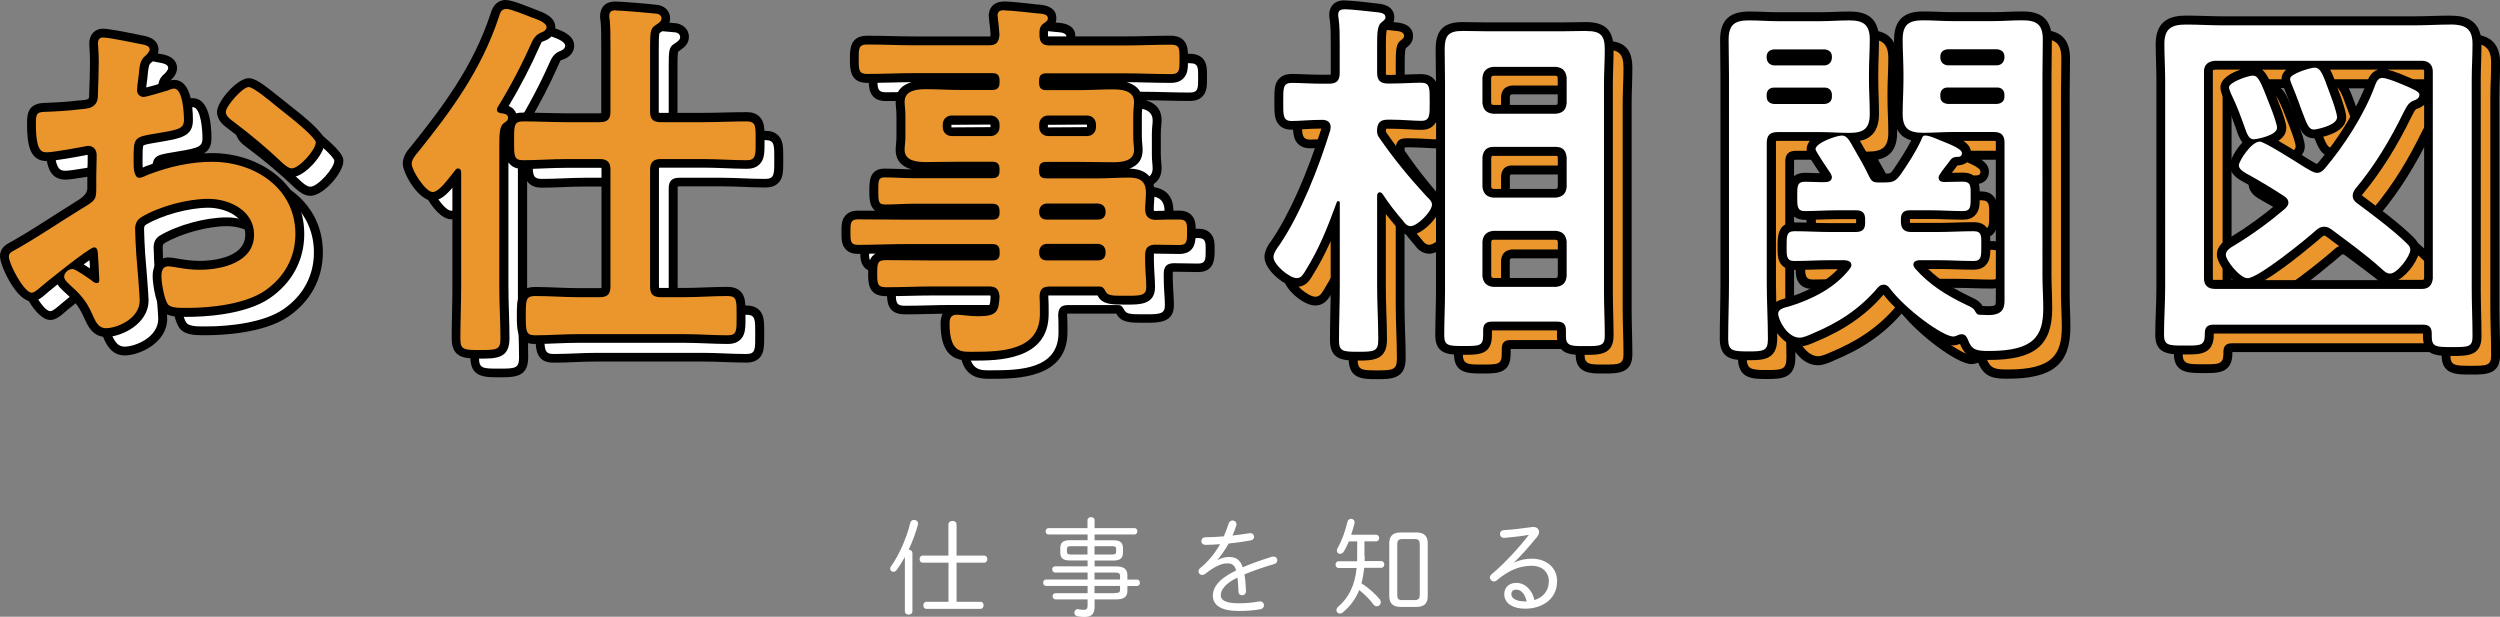
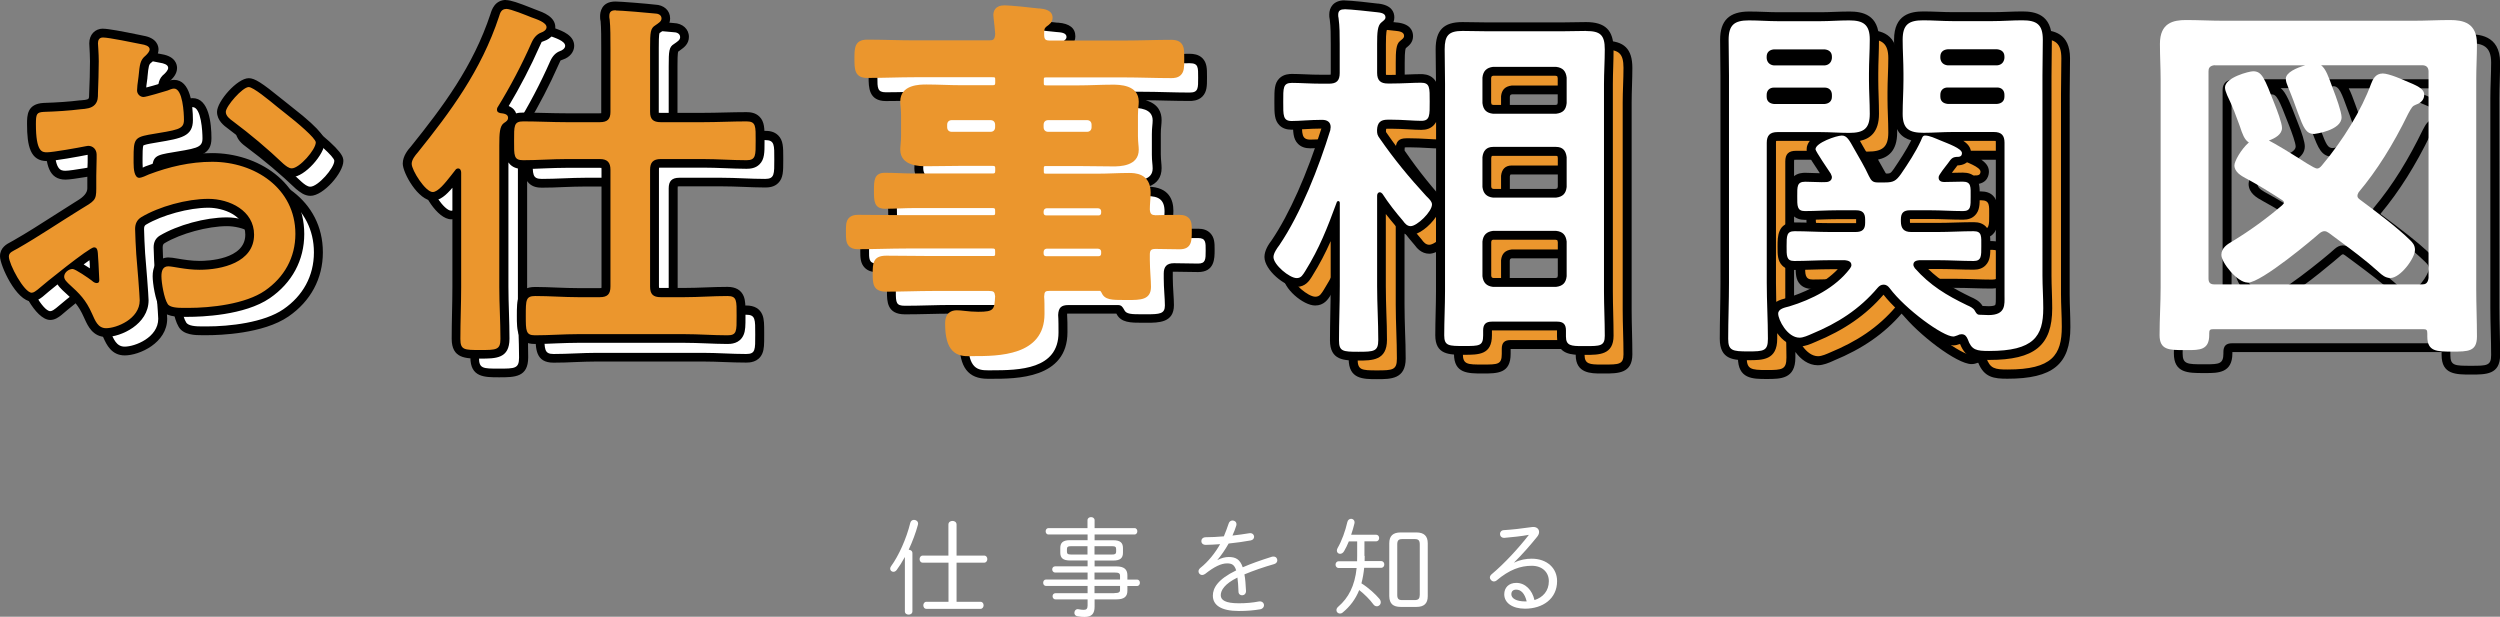
<svg xmlns="http://www.w3.org/2000/svg" id="_レイヤー_2" viewBox="0 0 282 69.57">
  <rect x="0" y="0" width="282" height="69.57" fill="#808080" stroke="none" />
  <defs>
    <style>.cls-1{fill:#fff;}.cls-2{fill:#eb962d;}</style>
  </defs>
  <g id="_コンテンツ">
    <g>
      <path class="cls-1" d="M102.05,62.86c-.3,.55-.61,1.04-.91,1.44-.11,.14-.24,.2-.36,.2-.19,0-.37-.14-.37-.35,0-.1,.04-.19,.11-.29,.86-1.19,1.72-3.09,2.16-4.88,.06-.24,.24-.34,.42-.34,.23,0,.46,.16,.46,.42,0,.05-.01,.1-.02,.14-.24,.91-.62,1.89-1.04,2.81,.2,0,.42,.13,.42,.38v6.57c0,.25-.22,.37-.42,.37-.22,0-.43-.12-.43-.37v-6.12Zm2.04,.61c-.24,0-.36-.2-.36-.4,0-.2,.12-.4,.36-.4h2.89v-3.5c0-.28,.23-.41,.46-.41s.46,.13,.46,.41v3.5h3.11c.24,0,.36,.19,.36,.4,0,.19-.12,.4-.36,.4h-3.11v4.41h2.69c.24,0,.36,.19,.36,.4,0,.19-.12,.4-.36,.4h-6.08c-.24,0-.36-.2-.36-.4,0-.2,.12-.4,.36-.4h2.48v-4.41h-2.89Z" />
      <path class="cls-1" d="M122.67,60.29h-4.4c-.22,0-.32-.18-.32-.36s.11-.36,.32-.36h4.4v-.89c0-.23,.2-.35,.4-.35,.2,0,.4,.12,.4,.35v.89h4.5c.22,0,.32,.18,.32,.36s-.11,.36-.32,.36h-4.5v.65h2.11c.79,0,1.09,.29,1.09,.88v.53c0,.59-.3,.88-1.09,.88h-2.11v.66h2.46c.88,0,1.24,.35,1.24,1v.49h1.09c.22,0,.32,.18,.32,.36s-.11,.36-.32,.36h-1.09v.54c0,.65-.36,.97-1.24,.97h-2.46v.82c0,.78-.31,1.16-1.13,1.16-.23,0-.55-.02-.83-.08-.23-.05-.32-.22-.32-.38,0-.23,.18-.47,.46-.41,.19,.04,.42,.07,.59,.07,.3,0,.44-.12,.44-.48v-.7h-3.61c-.23,0-.34-.18-.34-.35,0-.18,.11-.35,.34-.35h3.61v-.82h-4.69c-.22,0-.32-.18-.32-.36s.11-.36,.32-.36h4.69v-.79h-3.65c-.23,0-.34-.18-.34-.35,0-.18,.11-.35,.34-.35h3.65v-.66h-1.99c-.79,0-1.09-.29-1.09-.88v-.53c0-.59,.3-.88,1.09-.88h1.99v-.65Zm-1.86,1.32c-.37,0-.46,.1-.46,.34v.26c0,.24,.08,.34,.46,.34h1.86v-.94h-1.86Zm4.63,.94c.26,0,.46-.02,.46-.34v-.26c0-.24-.08-.34-.46-.34h-1.98v.94h1.98Zm.9,2.41c0-.29-.13-.38-.64-.38h-2.24v.79h2.88v-.41Zm-.64,1.94c.5,0,.64-.1,.64-.36v-.45h-2.88v.82h2.24Z" />
      <path class="cls-1" d="M137.36,63.16c.4-.22,.85-.33,1.24-.33,.76,0,1.27,.24,1.58,1.16,.94-.41,2.05-.8,3.29-1.19,.06-.02,.12-.02,.18-.02,.28,0,.43,.2,.43,.42,0,.18-.11,.36-.36,.43-1.22,.35-2.34,.74-3.35,1.16,.1,.5,.14,1.12,.18,1.87,.01,.32-.22,.49-.44,.49-.2,0-.41-.13-.41-.42-.02-.65-.06-1.17-.12-1.58-1.45,.71-1.88,1.44-1.88,1.99s.52,.91,2.04,.91c.82,0,1.58-.07,2.23-.2,.38-.08,.61,.17,.61,.42,0,.2-.14,.41-.44,.46-.71,.12-1.46,.19-2.4,.19-2.02,0-2.93-.67-2.93-1.73,0-.86,.55-1.84,2.63-2.85-.2-.66-.52-.79-1.03-.79-.66,0-1.45,.38-2.46,1.18-.11,.08-.23,.13-.34,.13-.24,0-.42-.19-.42-.41,0-.12,.06-.26,.2-.38,.9-.71,1.68-1.7,2.24-2.69-.59,.05-1.15,.07-1.63,.08-.32,0-.49-.2-.49-.42,0-.23,.17-.44,.5-.44,.6,0,1.31-.04,2.04-.1,.2-.48,.38-.96,.54-1.44,.07-.24,.26-.35,.44-.35,.23,0,.44,.16,.44,.41,0,.06,0,.11-.02,.17-.12,.38-.26,.75-.43,1.12,.66-.07,1.32-.17,1.88-.26,.36-.07,.56,.17,.56,.4,0,.18-.12,.36-.38,.41-.76,.14-1.63,.26-2.49,.35-.4,.71-.84,1.34-1.26,1.84l.02,.04Z" />
      <path class="cls-1" d="M153.94,62.7c0,.19-.01,.4-.01,.59h1.86c.24,0,.36,.19,.36,.38s-.12,.38-.36,.38h-1.91c-.06,.6-.16,1.18-.31,1.75,.79,.49,1.6,1.24,2.01,1.73,.12,.13,.17,.28,.17,.4,0,.26-.2,.46-.44,.46-.14,0-.3-.07-.42-.25-.34-.48-1-1.14-1.57-1.58-.42,1.04-1.04,1.85-1.85,2.52-.11,.1-.23,.13-.32,.13-.22,0-.4-.17-.4-.38,0-.13,.06-.28,.22-.41,1.13-.98,1.85-2.31,2.06-4.35h-2.02c-.24,0-.36-.19-.36-.38s.12-.38,.36-.38h2.07c.01-.22,.01-.44,.01-.68v-1.56h-.94c-.17,.41-.35,.79-.53,1.09-.12,.22-.3,.31-.46,.31-.19,0-.36-.14-.36-.36,0-.08,.02-.18,.08-.29,.46-.78,.88-1.94,1.1-2.93,.06-.25,.24-.37,.42-.37,.23,0,.46,.2,.38,.53-.1,.41-.22,.84-.37,1.27h2.81c.24,0,.35,.18,.35,.37,0,.18-.11,.37-.35,.37h-1.31v1.65Zm4.05,5.76c-.84-.01-1.26-.34-1.28-1.21v-5.97c0-.83,.42-1.22,1.28-1.22h1.78c.86,0,1.28,.4,1.28,1.22v5.97c0,.83-.42,1.21-1.28,1.21h-1.78Zm1.62-.77c.41-.01,.53-.19,.54-.59v-5.69c0-.43-.14-.6-.54-.6h-1.46c-.4,0-.54,.17-.54,.6v5.69c0,.43,.14,.59,.54,.59h1.46Z" />
      <path class="cls-1" d="M170.84,63.45c.61-.31,1.31-.43,1.93-.43,1.75,0,2.87,1.08,2.87,2.53,0,2-1.63,3.11-3.62,3.11-1.41,0-2.34-.65-2.34-1.62,0-.75,.5-1.29,1.36-1.29,1.01,0,1.79,.8,2.05,1.94,.95-.3,1.62-1.03,1.62-2.13,0-1.01-.74-1.74-1.93-1.74-1.27,0-2.52,.43-3.98,1.67-.08,.06-.18,.1-.28,.1-.24,0-.46-.22-.46-.46,0-.11,.06-.23,.18-.34,1.46-1.22,3.05-2.95,4.22-4.46-.86,.16-1.84,.26-2.76,.34-.32,.02-.5-.2-.5-.44,0-.2,.14-.42,.44-.43,.95-.06,1.94-.17,3.19-.35,.47-.06,.78,.2,.78,.56,0,.17-.07,.36-.23,.55-.86,1.06-1.62,1.92-2.57,2.87l.02,.04Zm.19,3.06c-.37,0-.55,.2-.55,.53,0,.46,.58,.8,1.55,.8h.18c-.23-.94-.67-1.33-1.18-1.33Z" />
    </g>
    <g>
      <g>
        <g>
          <path class="cls-1" d="M14.07,39.61c-1.17,0-1.62-.98-1.94-1.7l-.1-.22c-.64-1.43-1.25-2.07-2.51-3.2l-.08-.08c-.23-.23-.58-.57-.6-1.06-.96,.77-1.82,1.47-2.18,1.79l-.09,.07c-.22,.17-.53,.4-.89,.4-1.32,0-3.08-3.63-3.08-4.59,0-.68,.53-.96,.95-1.18,.09-.05,.19-.1,.28-.15,1.54-.88,3.06-1.85,4.52-2.79,.84-.53,1.67-1.07,2.52-1.59l.21-.13q1.36-.82,1.36-1.81v-1.46c0-.33,.01-.66,.02-.98,.01-.32,.02-.63,.02-.95v-.43c0-.23-.12-.49-.45-.49-.05,.02-.12,.03-.19,.04-.76,.16-3.74,.69-4.45,.69-1.27,0-1.75-1-1.75-3.68,0-1.12,.07-1.81,1.38-1.88,1.62-.05,3.01-.15,4.14-.3,.54-.04,1.04-.08,1.28-.35,.21-.23,.22-.49,.22-.96,.04-1.22,.09-2.42,.09-3.61,0-.58-.04-1.23-.07-1.62-.01-.2-.02-.34-.02-.4,0-.7,.42-1.15,1.06-1.15,.57,0,2.41,.36,4.09,.7l.4,.08c1.1,.18,1.26,.74,1.26,1.05,0,.47-.36,.83-.58,1.04-.5,.4-.54,.72-.67,2.02-.05,.33-.09,.66-.13,1.04,0,.05,0,.17-.02,.3,0,.09-.02,.18-.02,.25,0,.11,.12,.23,.23,.23,.08,0,.5-.09,2.47-.68l.1-.03c.26-.11,.58-.24,.88-.24,1.46,0,1.62,2.82,1.62,4.03,0,1.43-.96,1.59-3.53,2.02l-.89,.15q-1.26,.24-1.26,2.09v.6c0,1.01,.18,1.19,.19,1.19,.06-.03,.51-.2,.81-.35,2.64-1,5.03-1.47,7.37-1.47,4.79,0,9.88,3.02,9.88,8.63,0,2.78-1.3,5.2-3.66,6.82-2.73,1.88-7.53,2.02-8.93,2.02h-.52c-.98,0-1.92-.09-2.25-.75-.44-.68-.74-2.58-.74-3.32,0-1.46,.89-1.62,1.27-1.62,.23,0,.54,.05,.97,.12,.67,.11,1.59,.26,2.56,.26s5.65-.17,5.65-3.46c0-2.3-2.4-3.54-4.66-3.54s-5.41,.86-7.32,1.99c-.31,.2-.44,.46-.44,.9,0,.49,.08,2.18,.13,2.8,.08,.82,.39,4.76,.39,5.24,0,2.39-2.79,3.64-4.29,3.64Zm-3.51-7.61c.74,.27,2.13,1.31,2.22,1.37,0-.11-.07-1.53-.07-1.58,0-.1-.01-.19-.02-.28-.01-.11-.02-.22-.02-.32v-.09c-.02-.2-.03-.43-.05-.58-.31,.17-1.12,.76-2.05,1.48Zm24.46-10.42c-.51,0-.93-.35-1.23-.6-1.85-1.75-3.7-3.32-5.74-4.83-.31-.22-.98-.69-.98-1.43,0-.9,2.08-3.3,3.08-3.3,.57,0,1.55,.72,3.41,2.24l.13,.11c.16,.12,.34,.27,.52,.41,.17,.13,.33,.27,.5,.39,3.51,2.73,3.51,3.37,3.51,3.58,0,1.06-2.05,3.42-3.21,3.42Z" />
          <path d="M13.72,6.32c.65,0,3.53,.6,4.39,.77,.26,.04,.86,.17,.86,.56,0,.26-.26,.52-.43,.69-.65,.52-.69,1.03-.82,2.37-.04,.26-.09,.6-.13,.99,0,.17-.04,.43-.04,.6,0,.39,.34,.73,.73,.73,.3,0,2.28-.6,2.71-.73,.22-.09,.52-.22,.73-.22,.99,0,1.12,2.8,1.12,3.53,0,1.12-.73,1.12-4,1.68-1.59,.3-1.68,.6-1.68,2.58v.6c0,.73,.09,1.68,.65,1.68,.21,0,.82-.26,1.08-.39,2.28-.86,4.65-1.42,7.14-1.42,4.78,0,9.38,2.97,9.38,8.13,0,2.67-1.25,4.91-3.44,6.41-2.19,1.51-6.07,1.94-8.65,1.94h-.52c-.69,0-1.59-.04-1.81-.47-.39-.6-.69-2.37-.69-3.1,0-.56,.13-1.12,.77-1.12,.52,0,1.94,.39,3.53,.39,2.5,0,6.15-.82,6.15-3.96,0-2.71-2.75-4.04-5.16-4.04s-5.55,.86-7.57,2.06c-.47,.3-.69,.73-.69,1.33,0,.52,.09,2.24,.13,2.84,.09,.9,.39,4.78,.39,5.21,0,2.11-2.62,3.14-3.79,3.14-.95,0-1.25-.9-1.59-1.63-.69-1.55-1.38-2.24-2.62-3.36-.21-.21-.52-.47-.52-.82,0-.47,.52-.86,.95-.86,.3,0,1.81,1.03,2.19,1.33,.13,.13,.34,.26,.52,.26,.26,0,.3-.17,.3-.34,0-.04-.09-1.81-.09-1.89,0-.22-.04-.43-.04-.6-.04-.77-.04-1.21-.47-1.21-.52,0-5.64,4.13-6.37,4.78-.17,.13-.43,.34-.65,.34-.86,0-2.58-3.23-2.58-4.09,0-.47,.47-.6,.99-.9,2.41-1.38,4.69-2.93,7.06-4.39,1.64-.99,1.81-1.03,1.81-2.37v-1.46c0-.65,.04-1.29,.04-1.94v-.43c0-.56-.39-.99-.95-.99-.09,0-.17,.04-.26,.04-.82,.17-3.74,.69-4.39,.69-.56,0-1.25-.04-1.25-3.18,0-1.16,.09-1.33,.9-1.38,1.33-.04,2.84-.13,4.17-.3,.56-.04,1.2-.09,1.59-.52,.34-.39,.34-.82,.34-1.29,.04-1.21,.09-2.41,.09-3.61,0-.86-.09-1.85-.09-2.02,0-.34,.13-.65,.56-.65m16.44,5.59c.52,0,2.28,1.46,3.23,2.24,.34,.26,.69,.56,1.03,.82,1.16,.9,3.31,2.71,3.31,3.18,0,.82-1.85,2.92-2.71,2.92-.34,0-.69-.3-.95-.52-1.81-1.72-3.7-3.31-5.72-4.82-.3-.21-.77-.56-.77-1.03,0-.65,1.89-2.8,2.58-2.8M13.72,5.32c-.92,0-1.56,.68-1.56,1.65,0,.06,0,.22,.02,.43,.02,.39,.06,1.03,.06,1.59,0,1.19-.04,2.4-.09,3.57,0,.45-.01,.58-.09,.67-.11,.12-.58,.16-.89,.18h-.03s-.05,0-.05,0c-1.1,.14-2.48,.24-4.08,.29-1.87,.1-1.87,1.41-1.87,2.38,0,2.51,.38,4.18,2.25,4.18,.79,0,3.76-.54,4.53-.7,.02,0,.04,0,.06,0v.39c0,.31,0,.62-.02,.94-.01,.33-.02,.67-.02,1v1.46q0,.71-1.12,1.39l-.21,.12c-.86,.53-1.7,1.07-2.53,1.6-1.46,.93-2.97,1.9-4.5,2.77-.1,.06-.19,.1-.27,.15-.46,.24-1.22,.64-1.22,1.62,0,1.05,1.86,5.09,3.58,5.09,.53,0,.95-.32,1.2-.51l.05-.04,.03-.02,.03-.03c.27-.24,.88-.74,1.61-1.33,.16,.26,.35,.45,.49,.58l.06,.06,.02,.02,.02,.02c1.23,1.1,1.78,1.68,2.38,3.02l.11,.24c.34,.75,.9,1.99,2.4,1.99,1.67,0,4.79-1.42,4.79-4.14,0-.49-.31-4.46-.39-5.3-.04-.6-.12-2.28-.12-2.74,0-.32,.09-.4,.23-.49,1.82-1.08,4.85-1.91,7.03-1.91,1.61,0,4.16,.83,4.16,3.04,0,2.82-4.29,2.96-5.15,2.96-.93,0-1.83-.15-2.48-.26-.45-.08-.78-.13-1.05-.13-.3,0-1.77,.1-1.77,2.12,0,.78,.29,2.72,.82,3.6,.53,.97,1.92,.97,2.67,.97h.52c1.44,0,6.36-.15,9.21-2.11,2.5-1.72,3.88-4.28,3.88-7.24,0-5.93-5.35-9.13-10.38-9.13-2.4,0-4.85,.49-7.5,1.48l-.05,.02-.05,.02c-.08,.04-.16,.08-.25,.12-.01-.13-.02-.3-.02-.51v-.6c0-.4,0-1.23,.1-1.4,.02,0,.17-.09,.77-.2l.87-.15c2.63-.44,3.94-.66,3.94-2.51,0-1.69-.28-4.53-2.12-4.53-.39,0-.77,.15-1.05,.27h-.01s-.03,.02-.03,.02c-1.11,.34-1.72,.5-2.05,.59,0-.07,0-.13,.01-.19,.04-.35,.08-.66,.12-.89v-.03s0-.03,0-.03c.13-1.36,.17-1.46,.45-1.68l.04-.03,.04-.04c.25-.25,.72-.72,.72-1.39,0-.38-.17-1.29-1.69-1.55l-.37-.07c-2.17-.44-3.63-.71-4.19-.71h0Zm-2.21,26.59c.24-.18,.46-.34,.66-.48,0,.04,0,.08,.01,.12,0,.07,.02,.15,.02,.23,0,.03,.01,.27,.02,.57-.22-.15-.47-.31-.71-.45h0ZM30.16,10.92c-1.3,0-3.58,2.62-3.58,3.8,0,1,.84,1.59,1.19,1.85,2,1.49,3.84,3.04,5.61,4.73l.02,.02,.03,.02c.38,.31,.9,.75,1.59,.75,1.46,0,3.71-2.61,3.71-3.92,0-.41,0-1.09-3.7-3.97-.18-.13-.34-.26-.5-.4-.18-.15-.36-.3-.55-.43l-.1-.08c-2.26-1.85-3.06-2.36-3.73-2.36h0Z" />
        </g>
        <g>
          <path class="cls-1" d="M56.26,42.06c-1.71,0-2.74,0-2.74-1.75,0-.97,.02-1.95,.04-2.94,.02-.97,.04-1.95,.04-2.91v-12.6l-.27,.34c-.91,1.16-1.67,2.04-2.46,2.04-1.18,0-2.87-2.75-2.87-3.68,0-.61,.39-1.14,.81-1.62,3.63-4.53,7.07-9.11,9.07-15.14,.13-.44,.36-1.2,1.29-1.2,.45,0,1.33,.32,2.71,.86l.53,.2c.77,.28,1.81,.66,1.81,1.5,0,.56-.51,.93-.94,1.08q-.48,.18-.78,.85c-1.1,2.49-2.38,4.94-3.81,7.27,.46,.07,1.19,.24,1.19,1,0,.56-.38,.81-.66,1-.3,.22-.33,1.06-.33,2.14v15.96c0,.96,.03,1.94,.06,2.91,.03,.98,.06,1.97,.06,2.94,0,1.75-.99,1.75-2.78,1.75Zm27.88-1.63c-.82,0-1.64-.03-2.45-.06-.8-.03-1.6-.06-2.41-.06h-12c-.78,0-1.58,.03-2.38,.06-.82,.03-1.65,.07-2.48,.07-1.53,0-1.53-1.01-1.53-2.69,0-1.77,0-2.74,1.58-2.74,.83,0,1.65,.03,2.46,.07,.79,.03,1.57,.06,2.36,.06h2.45c.59,0,.7-.12,.7-.71v-13.17c0-.56-.15-.7-.7-.7h-3.74c-.81,0-1.62,.03-2.43,.06-.82,.03-1.65,.06-2.47,.06-.35,0-.8-.04-1.12-.36-.41-.42-.41-1.03-.41-2.15v-.38c0-1.12,0-1.73,.41-2.15,.32-.32,.77-.36,1.12-.36,.82,0,1.64,.02,2.47,.04,.81,.02,1.63,.04,2.44,.04h3.74c.61,0,.7-.15,.7-.66V7.66c0-1.21,0-2.46-.08-3.26-.05-.19-.05-.38-.05-.48,0-.52,.21-1.15,1.23-1.15,.59,0,3.73,.26,4.45,.35h0c.7,0,1.2,.42,1.2,1.06,0,.54-.4,.83-.73,1.06l-.16,.12c-.34,.21-.4,.4-.4,2.14v7.23c0,.51,.09,.66,.7,.66h4.78c.81,0,1.63-.02,2.44-.04,.82-.02,1.64-.04,2.47-.04,.32,0,.79,.04,1.11,.37,.42,.42,.42,1.07,.42,2.15v.37c0,1.12,0,1.73-.41,2.15-.32,.32-.77,.36-1.12,.36-.82,0-1.65-.03-2.47-.06-.81-.03-1.62-.06-2.43-.06h-4.78c-.56,0-.7,.14-.7,.7v13.17c0,.59,.12,.71,.7,.71h2.67c.81,0,1.61-.03,2.41-.06,.81-.03,1.63-.07,2.45-.07,.29,0,1.06,0,1.37,.75,.17,.41,.17,.93,.16,1.8v.38c0,.86,0,1.39-.17,1.79-.27,.64-.87,.72-1.37,.72Z" />
          <path d="M59.19,3.1c.52,0,2.28,.73,2.84,.95s1.72,.56,1.72,1.12c0,.3-.34,.52-.6,.6q-.69,.26-1.08,1.12c-1.12,2.54-2.41,4.99-3.87,7.36-.04,.09-.04,.17-.04,.22,0,.26,.17,.34,.39,.39,.34,.04,.86,.09,.86,.52,0,.3-.21,.43-.47,.6-.47,.34-.52,1.12-.52,2.54v15.96c0,1.94,.13,3.91,.13,5.85,0,1.25-.47,1.25-2.28,1.25s-2.24,0-2.24-1.25c0-1.94,.09-3.92,.09-5.85v-12.91c0-.22-.09-.47-.34-.47-.17,0-.26,.09-.34,.22l-.47,.6c-.65,.82-1.46,1.85-2.06,1.85-.82,0-2.37-2.45-2.37-3.18,0-.47,.39-.95,.69-1.29,3.66-4.56,7.14-9.21,9.16-15.32,.13-.43,.26-.86,.82-.86m12.35,.17c.56,0,3.7,.26,4.39,.34,.34,0,.77,.13,.77,.56,0,.34-.34,.52-.69,.77-.56,.34-.6,.77-.6,2.54v7.23c0,.82,.34,1.16,1.2,1.16h4.78c1.64,0,3.27-.09,4.9-.09,1.08,0,1.03,.56,1.03,2.19s.04,2.19-1.03,2.19c-1.64,0-3.27-.13-4.9-.13h-4.78c-.86,0-1.2,.39-1.2,1.2v13.17c0,.86,.34,1.21,1.2,1.21h2.67c1.64,0,3.23-.13,4.86-.13,1.07,0,1.03,.52,1.03,2.24s.04,2.19-1.03,2.19c-1.64,0-3.23-.13-4.86-.13h-12c-1.59,0-3.23,.13-4.86,.13-1.03,0-1.03-.52-1.03-2.19,0-1.81,0-2.24,1.08-2.24,1.64,0,3.23,.13,4.82,.13h2.45c.86,0,1.2-.34,1.2-1.21v-13.17c0-.82-.34-1.2-1.2-1.2h-3.74c-1.64,0-3.27,.13-4.9,.13-1.08,0-1.03-.52-1.03-2.19s-.04-2.19,1.03-2.19c1.63,0,3.27,.09,4.9,.09h3.74c.86,0,1.2-.34,1.2-1.16V7.66c0-1.25,0-2.54-.09-3.36-.04-.13-.04-.3-.04-.39,0-.52,.26-.65,.73-.65m-12.35-1.17c-1.3,0-1.65,1.14-1.77,1.57-1.96,5.93-5.37,10.47-8.99,14.98-.28,.31-.91,1.04-.91,1.92,0,1.05,1.75,4.18,3.37,4.18,.8,0,1.47-.58,2.23-1.46v11.18c0,.96-.02,1.93-.04,2.9-.02,.99-.04,1.97-.04,2.95,0,2.25,1.57,2.25,3.24,2.25,1.76,0,3.28,0,3.28-2.25,0-.98-.03-1.99-.06-2.96-.03-.95-.06-1.94-.06-2.89v-14.03c.06,.08,.12,.16,.19,.23,.46,.46,1.06,.51,1.47,.51,.84,0,1.68-.03,2.49-.07,.79-.03,1.62-.06,2.41-.06h3.74c.09,0,.15,0,.19,.01,0,.04,.01,.1,.01,.19v13.17c0,.09,0,.15-.01,.19-.04,0-.11,.01-.19,.01h-2.45c-.77,0-1.53-.03-2.34-.06-.81-.03-1.64-.07-2.48-.07-2.08,0-2.08,1.5-2.08,3.24,0,1.64,0,3.19,2.03,3.19,.84,0,1.69-.03,2.5-.07,.82-.03,1.59-.06,2.36-.06h12c.8,0,1.61,.03,2.39,.06,.8,.03,1.63,.06,2.47,.06,.34,0,1.39,0,1.83-1.03,.21-.49,.21-1.08,.21-1.98v-.19s0-.19,0-.19c0-.9,0-1.49-.2-1.99-.29-.7-.9-1.06-1.83-1.06-.84,0-1.67,.03-2.47,.07-.78,.03-1.59,.06-2.39,.06h-2.67c-.09,0-.15,0-.19-.01,0-.04-.01-.11-.01-.19v-13.17c0-.09,0-.15,.01-.19,.04,0,.1-.01,.19-.01h4.78c.8,0,1.62,.03,2.41,.06,.81,.03,1.65,.07,2.49,.07,.41,0,1.02-.05,1.47-.51,.56-.56,.56-1.33,.56-2.5v-.19s0-.18,0-.18c0-1.16,0-1.93-.57-2.5-.46-.46-1.06-.51-1.47-.51-.83,0-1.65,.02-2.48,.04-.81,.02-1.62,.04-2.43,.04h-4.78c-.09,0-.15,0-.2-.01,0-.04,0-.09,0-.15V7.49c0-.56,0-1.49,.09-1.68,0,0,0,0,0,0,0,0,.02,0,.03-.02l.04-.02,.04-.03c.05-.04,.1-.07,.15-.11,.35-.25,.94-.66,.94-1.47,0-.88-.71-1.53-1.71-1.56-.76-.09-3.84-.34-4.45-.34-1.61,0-1.73,1.26-1.73,1.65,0,.17,0,.37,.06,.57,.07,.77,.07,1.99,.07,3.17v7.06c0,.06,0,.11,0,.15-.04,0-.11,.01-.2,.01h-3.74c-.81,0-1.62-.02-2.43-.04-.83-.02-1.65-.04-2.48-.04-.22,0-.48,.01-.75,.09-.11-.32-.35-.63-.84-.83,1.3-2.18,2.48-4.45,3.5-6.76,.08-.18,.17-.38,.22-.47,.07-.03,.18-.07,.29-.11,.75-.25,1.25-.86,1.25-1.54,0-1.19-1.34-1.68-2.14-1.97l-.22-.08-.3-.12c-1.47-.58-2.37-.9-2.9-.9h0Z" />
        </g>
        <g>
          <path class="cls-1" d="M111.42,42.28c-.44,0-1.26,0-1.87-.61-.57-.58-.84-1.56-.84-3.08,0-1.23,.72-1.49,1.32-1.49,.25,0,.55,.03,.9,.07,.44,.05,.94,.1,1.51,.1,1.82,0,1.83-.27,1.91-1.76-.06-.5-.16-.59-.71-.59h-6.32c-.85,0-1.71,.02-2.58,.04-.89,.02-1.78,.04-2.67,.04-1.53,0-1.53-.95-1.53-2.05s0-2.01,1.53-2.01c.89,0,1.78,.01,2.66,.02,.87,.01,1.73,.02,2.59,.02h6.71c.32,0,.32-.03,.32-.27v-.26c0-.28-.04-.32-.32-.32h-9.68c-.89,0-1.8,.02-2.71,.04-.93,.02-1.86,.04-2.8,.04-.42,0-.73-.11-.96-.33-.36-.37-.36-.9-.36-1.51v-.24c0-.59,0-1.11,.35-1.46,.23-.23,.56-.34,1.01-.34,.91,0,1.82,.01,2.74,.02,.91,.01,1.82,.02,2.73,.02h9.68c.32,0,.32-.03,.32-.27v-.22c0-.28-.04-.32-.32-.32h-8.86c-.53,0-1.06,.02-1.59,.04-.54,.02-1.09,.04-1.63,.04-1.27,0-1.27-.9-1.27-2.05,0-1.08,0-2.01,1.23-2.01,.54,0,1.1,.02,1.65,.04,.54,.02,1.08,.04,1.62,.04h8.86c.28,0,.32-.03,.32-.32v-.22c0-.28-.04-.32-.32-.32h-3.57c-.64,0-1.29,.01-1.93,.02-.65,.01-1.3,.02-1.94,.02-.73,0-2.95,0-2.95-1.88,0-.2,.02-.39,.04-.61,.02-.25,.05-.54,.05-.94v-2.32c0-.4-.03-.69-.05-.94-.02-.22-.04-.41-.04-.61,0-1.92,2.22-1.92,2.95-1.92,.65,0,1.3,.02,1.95,.04,.64,.02,1.28,.04,1.92,.04h3.57c.28,0,.32-.04,.32-.32v-.26c0-.3-.01-.32-.32-.32h-8.78c-.87,0-1.75,.02-2.62,.04-.9,.02-1.8,.04-2.71,.04-1.45,0-1.45-1.01-1.45-2.18s0-2.13,1.45-2.13c.89,0,1.78,.02,2.68,.04,.89,.02,1.78,.04,2.66,.04h8.39c.52,0,.64-.06,.71-.71-.05-.53-.09-1.11-.17-1.69,0-.12-.02-.17-.02-.22-.01-.09-.02-.18-.02-.23,0-.41,.17-1.1,1.27-1.1,.6,0,3.11,.26,3.81,.35h.13c.44,.05,1.47,.13,1.47,1.06,0,.5-.36,.75-.65,.96-.28,.22-.29,.39-.29,.89,0,.61,.15,.7,.66,.7h8.35c.91,0,1.8-.02,2.69-.04,.89-.02,1.77-.04,2.65-.04,.31,0,.77,.04,1.08,.35,.37,.37,.37,.9,.37,1.65v.28c0,.76,0,1.31-.38,1.69-.32,.32-.76,.35-1.07,.35-.89,0-1.78-.02-2.68-.04-.89-.02-1.78-.04-2.66-.04h-8.73c-.31,0-.32,.01-.32,.32v.26c0,.31,.01,.32,.32,.32h3.57c.64,0,1.28-.02,1.92-.04,.65-.02,1.3-.04,1.95-.04,.73,0,2.95,0,2.95,1.92,0,.2-.02,.39-.04,.61-.02,.25-.05,.54-.05,.94v2.32c0,.4,.03,.69,.05,.94,.02,.22,.04,.41,.04,.61,0,1.88-2.19,1.88-2.91,1.88-.64,0-1.29-.01-1.93-.02-.65-.01-1.31-.02-1.98-.02h-3.57c-.31,0-.32,.01-.32,.32v.22c0,.3,.01,.32,.32,.32h5.81c.57,0,1.15-.02,1.72-.04,.59-.02,1.17-.04,1.76-.04s2.44,0,2.44,2.22c0,.34-.02,.68-.05,1.01-.02,.3-.04,.6-.04,.88,.03,.54,.22,.64,.65,.66,.9-.04,1.81-.04,2.72-.04,.45,0,.78,.11,1.01,.34,.36,.36,.36,.87,.35,1.46v.12c0,.97,0,1.96-1.36,1.96-.46,0-.91-.01-1.37-.02-.45-.01-.9-.02-1.34-.02-.52,0-.66,.14-.66,.66v.56c0,.59,.04,1.18,.07,1.73,.03,.49,.06,.94,.06,1.32,0,1.49-1.21,1.49-2.6,1.49h-.39c-1.39,0-2.23,0-2.57-.82-.12-.21-.13-.21-.23-.21h-5.59c-.55,0-.63,.08-.66,.65,.04,.33,.04,1.22,.04,1.95,0,4.76-5.25,4.76-8.07,4.76,0,0-.42,0-.42,0Zm8.75-12.14c-.22,.03-.32,.14-.34,.36v.17c0,.15,.04,.32,.32,.32h5.85c.28,0,.32-.17,.32-.32v-.22c-.02-.19-.13-.3-.36-.32h-5.78Zm0-4.56c-.22,.03-.32,.14-.34,.36v.13c0,.15,.04,.32,.32,.32h5.85c.28,0,.32-.17,.32-.32v-.17c-.02-.19-.13-.3-.36-.32h-5.78Zm.19-9.94c-.33,0-.53,.2-.53,.53v.26c0,.33,.2,.53,.53,.53h4.35c.33,0,.53-.2,.53-.53v-.26c0-.33-.2-.53-.53-.53h-4.35Zm-10.88,0c-.33,0-.53,.2-.53,.53v.26c0,.33,.2,.53,.53,.53h4.35c.33,0,.53-.2,.53-.53v-.26c0-.33-.2-.53-.53-.53h-4.35Z" />
          <path d="M115.4,3.27c.56,0,3.05,.26,3.74,.34,.43,.04,1.16,.04,1.16,.56,0,.26-.21,.39-.52,.6-.43,.34-.43,.73-.43,1.25,0,.86,.34,1.2,1.16,1.2h8.35c1.81,0,3.57-.09,5.34-.09,.99,0,.95,.47,.95,1.63s.04,1.68-.95,1.68c-1.76,0-3.57-.09-5.34-.09h-8.73c-.56,0-.82,.21-.82,.82v.26c0,.56,.22,.82,.82,.82h3.57c1.29,0,2.58-.09,3.87-.09,.99,0,2.45,.09,2.45,1.42,0,.43-.09,.82-.09,1.55v2.32c0,.73,.09,1.12,.09,1.55,0,1.29-1.42,1.38-2.41,1.38-1.29,0-2.58-.04-3.91-.04h-3.57c-.56,0-.82,.22-.82,.82v.22c0,.56,.22,.82,.82,.82h5.81c1.16,0,2.32-.08,3.48-.08,1.25,0,1.94,.39,1.94,1.72,0,.64-.09,1.29-.09,1.89,.04,.77,.39,1.12,1.12,1.16,.95-.04,1.85-.04,2.75-.04s.86,.52,.86,1.42c0,.99,0,1.46-.86,1.46-.9,0-1.81-.04-2.71-.04-.82,0-1.16,.39-1.16,1.16v.56c0,1.12,.13,2.24,.13,3.05,0,.95-.59,.99-2.1,.99-.12,0-.26,0-.39,0-1.29,0-1.89,0-2.11-.52-.17-.3-.3-.52-.69-.52h-5.59c-.82,0-1.12,.3-1.16,1.12,.04,.43,.04,1.55,.04,1.98,0,4.17-4.43,4.26-7.57,4.26-.14,0-.27,0-.41,0-1.09,0-2.21-.17-2.21-3.19,0-.6,.17-.99,.82-.99,.56,0,1.38,.17,2.41,.17,2.15,0,2.32-.56,2.41-2.24-.09-.82-.39-1.12-1.2-1.12h-6.32c-1.72,0-3.48,.09-5.25,.09-.99,0-1.03-.34-1.03-1.55s.04-1.51,1.03-1.51c1.76,0,3.53,.04,5.25,.04h6.71c.56,0,.82-.22,.82-.77v-.26c0-.56-.26-.82-.82-.82h-9.68c-1.81,0-3.66,.09-5.51,.09-.86,0-.82-.56-.82-1.46s-.04-1.42,.86-1.42c1.81,0,3.66,.04,5.46,.04h9.68c.56,0,.82-.22,.82-.77v-.22c0-.56-.26-.82-.82-.82h-8.86c-1.08,0-2.15,.09-3.23,.09-.77,0-.77-.39-.77-1.55s0-1.51,.73-1.51c1.08,0,2.19,.08,3.27,.08h8.86c.56,0,.82-.26,.82-.82v-.22c0-.56-.26-.82-.82-.82h-3.57c-1.29,0-2.58,.04-3.87,.04-.99,0-2.45-.09-2.45-1.38,0-.43,.09-.82,.09-1.55v-2.32c0-.73-.09-1.12-.09-1.55,0-1.33,1.46-1.42,2.45-1.42,1.29,0,2.58,.09,3.87,.09h3.57c.56,0,.82-.26,.82-.82v-.26c0-.6-.26-.82-.82-.82h-8.78c-1.76,0-3.53,.09-5.33,.09-.95,0-.95-.47-.95-1.68s0-1.63,.95-1.63c1.76,0,3.57,.09,5.33,.09h8.39c.82,0,1.12-.3,1.2-1.16-.04-.6-.09-1.2-.17-1.81,0-.13-.04-.3-.04-.39,0-.52,.34-.6,.77-.6m4.95,14.2h4.35c.6,0,1.03-.43,1.03-1.03v-.26c0-.6-.43-1.03-1.03-1.03h-4.35c-.6,0-1.03,.43-1.03,1.03v.26c0,.6,.43,1.03,1.03,1.03m-10.88,0h4.35c.6,0,1.03-.43,1.03-1.03v-.26c0-.6-.43-1.03-1.03-1.03h-4.35c-.6,0-1.03,.43-1.03,1.03v.26c0,.6,.43,1.03,1.03,1.03m10.67,9.42h5.85c.47,0,.82-.3,.82-.82v-.17c-.04-.47-.34-.77-.82-.82h-5.85c-.47,.04-.77,.34-.82,.82v.17c0,.52,.34,.82,.82,.82m0,4.6h5.85c.47,0,.82-.3,.82-.82v-.22c-.04-.47-.34-.77-.82-.82h-5.85c-.47,.04-.77,.34-.82,.82v.22c0,.52,.34,.82,.82,.82m-4.73-29.22c-1.69,0-1.77,1.33-1.77,1.6,0,.08,.01,.19,.03,.31,0,.03,.01,.06,.01,.1v.12c.09,.54,.13,1.08,.17,1.64-.01,.08-.02,.14-.03,.17-.04,0-.09,0-.17,0h-8.39c-.87,0-1.76-.02-2.64-.04-.9-.02-1.8-.04-2.69-.04-1.95,0-1.95,1.52-1.95,2.63s0,2.68,1.95,2.68c.92,0,1.82-.02,2.72-.04,.77-.02,1.53-.04,2.3-.04-1.45,.41-1.81,1.38-1.81,2.23,0,.22,.02,.42,.04,.66,.02,.26,.05,.52,.05,.89v2.32c0,.37-.02,.63-.05,.89-.02,.23-.04,.44-.04,.66,0,.83,.35,1.78,1.79,2.18-.45,0-.9-.02-1.35-.04-.56-.02-1.12-.04-1.67-.04-1.73,0-1.73,1.45-1.73,2.51,0,.77,0,1.75,.66,2.24-.65,0-1.3-.01-1.94-.01-.59,0-1.03,.16-1.36,.49-.5,.5-.5,1.17-.5,1.82v.11s0,.12,0,.12c0,.66,0,1.35,.51,1.86,.32,.32,.76,.48,1.31,.48,.68,0,1.36-.01,2.03-.03-.84,.46-.84,1.47-.84,2.25,0,1.08,0,2.55,2.03,2.55,.9,0,1.79-.02,2.68-.04,.86-.02,1.72-.04,2.57-.04h6.32c.08,0,.14,0,.18,0,0,.03,.02,.08,.03,.14-.06,1.2-.09,1.2-1.41,1.2-.54,0-1.03-.05-1.45-.1-.36-.04-.66-.07-.96-.07-.43,0-1.82,.14-1.82,1.99,0,2.9,.99,4.19,3.21,4.19h.22s.19,0,.19,0c2.78,0,8.57,0,8.57-5.26,0-.7,0-1.54-.04-1.99,0-.04,0-.07,.01-.1,.04,0,.09,0,.15,0h5.4c.5,1.03,1.6,1.03,2.99,1.03h.21s.19,0,.19,0c1.38,0,3.1,0,3.1-1.99,0-.41-.03-.87-.06-1.36-.03-.55-.07-1.13-.07-1.7v-.56c0-.07,0-.12,0-.15,.03,0,.08,0,.15,0,.44,0,.89,.01,1.33,.02,.46,.01,.92,.02,1.38,.02,1.86,0,1.86-1.54,1.86-2.46v-.12c0-.65,0-1.31-.5-1.82-.33-.33-.77-.49-1.36-.49-.88,0-1.79,0-2.74,.04-.05,0-.08-.01-.11-.02,0-.03-.02-.09-.03-.17,0-.27,.02-.54,.04-.82,.02-.34,.05-.68,.05-1.05,0-1.22-.49-2.67-2.82-2.72,.99-.36,1.49-1.06,1.49-2.1,0-.22-.02-.42-.04-.66-.02-.26-.05-.52-.05-.89v-2.32c0-.37,.02-.63,.05-.89,.02-.23,.04-.44,.04-.66,0-.85-.35-1.82-1.8-2.23,.76,0,1.52,.02,2.29,.04,.9,.02,1.8,.04,2.69,.04,.23,0,.93,0,1.42-.5,.52-.53,.52-1.23,.52-2.04v-.14s0-.14,0-.14c0-.8,0-1.48-.51-2-.44-.44-1.03-.5-1.43-.5-.88,0-1.77,.02-2.66,.04-.88,.02-1.78,.04-2.68,.04h-8.35c-.06,0-.11,0-.15,0,0-.04-.01-.11-.01-.2,0-.16,0-.38,.02-.44l.06-.04c.32-.23,.86-.61,.86-1.37,0-.92-.65-1.44-1.93-1.54h-.13c-.59-.08-3.19-.36-3.84-.36h0Zm4.95,14.2s-.05,0-.05,0v-.28s4.39-.03,4.39-.03l.03,.29-4.38,.03h0Zm-10.88,0s-.05,0-.05,0v-.28s4.39-.03,4.39-.03l.03,.29-4.38,.03h0Z" />
        </g>
        <g>
          <path class="cls-2" d="M155.31,42.28c-1.62,0-2.69,0-2.69-1.79,0-1.01,.02-2.02,.04-3.03,.02-1.02,.04-2.04,.04-3.08v-7.62c-.86,2.24-1.67,4.09-2.99,6.21l-.1,.15c-.23,.36-.55,.86-1.27,.86-1.08,0-3.12-1.71-3.12-2.87,0-.57,.4-1.17,.75-1.63,2.72-4.01,4.71-9.71,5.67-12.78,0-.07,.02-.14,.03-.21,0-.19,0-.37-.44-.37-.76,0-1.43,.04-2.04,.07-.52,.03-1,.06-1.4,.06-.45,0-.79-.12-1.02-.35-.42-.42-.42-1.1-.42-2.11v-.37c0-1.06,0-1.69,.41-2.11,.32-.32,.77-.36,1.08-.36,.42,0,.9,.02,1.41,.04,.59,.02,1.23,.05,1.9,.05h.86c.59,0,.71-.12,.71-.7v-3.27c0-.98,0-1.99-.12-2.85-.05-.12-.05-.31-.05-.46,0-.33,.12-1.1,1.23-1.1,.61,0,3.11,.27,3.72,.35,.42,.05,1.38,.17,1.38,1.05,0,.45-.27,.67-.51,.87l-.14,.12c-.3,.24-.3,1.32-.3,2.03v3.27c0,.56,.14,.7,.7,.7h.43c.67,0,1.31-.02,1.9-.05,.51-.02,.99-.04,1.41-.04,.31,0,.76,.04,1.08,.36,.42,.42,.42,1.05,.41,2.11v.36c0,1.02,0,1.69-.42,2.12-.24,.24-.57,.35-1.02,.35-.4,0-.88-.03-1.4-.06-.61-.03-1.28-.07-1.95-.07h-.43c-.54,0-.68,.13-.7,.69,0,.32,.02,.38,.2,.62,1.51,2.18,3.11,4.17,5.22,6.46l.06,.06c.3,.3,.72,.71,.72,1.23,0,1.05-1.88,2.95-2.91,2.95-.69,0-1.08-.55-1.27-.81-.79-.91-1.46-1.77-2.02-2.59v9.66c0,1.01,.03,2.01,.06,3.02,.03,1.02,.06,2.03,.06,3.05,0,1.83-1.09,1.83-2.74,1.83Zm25.29-.64c-1.17,0-2.39,0-2.39-1.58v-.69c0-.41-.08-.49-.49-.49h-7.36c-.41,0-.49,.08-.49,.49v.56c0,1.71-.94,1.71-2.65,1.71s-2.74,0-2.74-1.71c0-.84,.02-1.68,.04-2.51,.02-.82,.04-1.65,.04-2.48V11.57c0-.64-.01-1.27-.02-1.92-.01-.66-.02-1.32-.02-2,0-1.87,.68-2.56,2.52-2.56,.5,0,1,.01,1.5,.02,.49,.01,.98,.02,1.47,.02h8.09c.47,0,.95-.01,1.43-.02,.49-.01,.98-.02,1.45-.02,1.9,0,2.61,.7,2.61,2.56,0,.65-.02,1.31-.04,1.97-.02,.65-.04,1.3-.04,1.94v23.36c0,.83,.02,1.67,.04,2.5,.02,.84,.04,1.69,.04,2.53,0,1.66-1.07,1.66-2.69,1.66h-.31Zm-10.07-12.99c-.48,.06-.68,.27-.74,.76v3.86c.06,.44,.27,.65,.77,.71h7.04c.46-.06,.65-.24,.71-.77v-3.86c-.06-.46-.25-.65-.76-.71h-7.01Zm-.03-9.46c-.32,0-.63,.09-.71,.72v3.3c.06,.44,.27,.65,.77,.71h7.04c.46-.06,.65-.24,.71-.77v-3.3c-.07-.55-.3-.66-.71-.66h-7.1Zm.03-9.03c-.48,.06-.68,.27-.74,.76v2.82c.06,.46,.24,.65,.77,.71h7.04c.48-.06,.65-.22,.71-.76v-2.83c-.06-.46-.25-.65-.76-.71h-7.01Z" />
          <path d="M153.77,3.14c.56,0,3.01,.26,3.66,.34,.34,.04,.95,.09,.95,.56,0,.26-.17,.34-.47,.6-.43,.34-.47,1.16-.47,2.41v3.27c0,.86,.39,1.2,1.2,1.2h.43c1.25,0,2.41-.09,3.31-.09,1.03,0,.99,.56,.99,2.15,0,1.51,.04,2.15-.95,2.15-.86,0-2.11-.13-3.36-.13h-.43c-.82,0-1.16,.34-1.2,1.16,0,.43,.04,.6,.3,.95,1.64,2.37,3.31,4.39,5.25,6.5,.26,.26,.65,.6,.65,.95,0,.82-1.68,2.45-2.41,2.45-.39,0-.65-.3-.86-.6-.82-.95-1.63-1.98-2.32-3.05-.09-.09-.17-.17-.3-.17-.22,0-.3,.22-.3,.39v10.2c0,2.02,.13,4.04,.13,6.07,0,1.29-.47,1.33-2.24,1.33s-2.19-.04-2.19-1.29c0-2.02,.09-4.04,.09-6.11v-9.38c0-.09-.04-.22-.17-.22-.09,0-.17,.09-.17,.13-1.08,2.93-1.94,5.16-3.57,7.79-.26,.39-.43,.77-.95,.77-.82,0-2.62-1.51-2.62-2.37,0-.43,.39-.99,.65-1.33,2.45-3.61,4.47-8.82,5.77-12.99,0-.13,.04-.26,.04-.34,0-.6-.43-.82-.95-.82h-.09c-1.25,0-2.49,.13-3.36,.13-.99,0-.95-.64-.95-2.15,0-1.59-.04-2.15,.99-2.15,.9,0,2.07,.09,3.31,.09h.86c.86,0,1.21-.34,1.21-1.2v-3.27c0-.99,0-2.02-.13-2.93-.04-.13-.04-.26-.04-.39,0-.52,.34-.6,.73-.6m27.23,2.45c1.59,0,2.11,.43,2.11,2.06,0,1.29-.09,2.62-.09,3.91v23.36c0,1.68,.09,3.36,.09,5.03,0,1.16-.52,1.16-2.19,1.16-.11,0-.21,0-.31,0-1.29,0-1.89-.04-1.89-1.08v-.69c0-.69-.3-.99-.99-.99h-7.36c-.69,0-.99,.3-.99,.99v.56c0,1.21-.43,1.21-2.15,1.21s-2.24,0-2.24-1.21c0-1.68,.09-3.31,.09-4.99V11.57c0-1.29-.04-2.58-.04-3.91,0-1.55,.43-2.06,2.02-2.06,.99,0,1.98,.04,2.97,.04h8.09c.95,0,1.94-.04,2.88-.04m-10.5,9.34h7.1c.77-.09,1.12-.43,1.2-1.21v-2.88c-.09-.73-.43-1.12-1.2-1.2h-7.1c-.73,.09-1.12,.47-1.2,1.2v2.88c.09,.77,.47,1.12,1.2,1.21m0,9.46h7.1c.77-.09,1.12-.47,1.2-1.21v-3.36c-.09-.73-.43-1.16-1.2-1.16h-7.1c-.73,0-1.12,.43-1.2,1.16v3.36c.09,.73,.47,1.12,1.2,1.21m0,10.07h7.1c.77-.09,1.12-.47,1.2-1.21v-3.91c-.09-.73-.43-1.12-1.2-1.21h-7.1c-.73,.09-1.12,.47-1.2,1.21v3.91c.09,.73,.47,1.12,1.2,1.21M153.77,2.14c-1.28,0-1.73,.83-1.73,1.6,0,.15,0,.36,.06,.6,.11,.82,.11,1.78,.11,2.72v3.27c0,.09,0,.15-.01,.19-.04,0-.11,.01-.19,.01h-.86c-.65,0-1.28-.02-1.88-.05-.52-.02-1.01-.04-1.43-.04-.23,0-.93,0-1.43,.5-.56,.56-.56,1.32-.56,2.46v.18s0,.18,0,.18c0,1.1,0,1.9,.57,2.47,.34,.34,.79,.5,1.38,.5,.42,0,.91-.03,1.43-.06,.59-.03,1.27-.07,1.92-.07-1.59,5.11-3.63,9.69-5.6,12.59-.37,.49-.82,1.18-.82,1.9,0,1.45,2.28,3.37,3.62,3.37,1,0,1.45-.71,1.7-1.09l.08-.13c.86-1.38,1.5-2.63,2.08-3.94v5.07c0,1.03-.02,2.05-.04,3.07-.02,1.02-.04,2.03-.04,3.04,0,2.29,1.62,2.29,3.19,2.29s3.24,0,3.24-2.33c0-1.03-.03-2.06-.07-3.06-.03-.99-.06-2.01-.06-3v-8.13c.35,.45,.72,.91,1.14,1.39,.22,.3,.74,.98,1.65,.98s2.16-1,2.87-2.05v8.36c0,.83-.02,1.65-.04,2.47-.02,.84-.04,1.67-.04,2.52,0,2.21,1.57,2.21,3.24,2.21s3.15,0,3.15-2.21v-.55h7.34v.68c0,2.08,1.74,2.08,2.89,2.08h.15s.16,0,.16,0c1.57,0,3.19,0,3.19-2.16,0-.85-.02-1.7-.04-2.54-.02-.83-.04-1.66-.04-2.49V11.57c0-.63,.02-1.28,.04-1.92,.02-.67,.04-1.33,.04-1.99,0-2.15-.93-3.06-3.11-3.06-.48,0-.97,.01-1.46,.02-.48,.01-.95,.02-1.42,.02h-8.09c-.49,0-.97-.01-1.46-.02-.5-.01-1-.02-1.51-.02-2.12,0-3.02,.92-3.02,3.06,0,.68,.01,1.34,.02,2.01,0,.55,.02,1.11,.02,1.66-.07-.13-.16-.26-.28-.37-.5-.5-1.2-.5-1.43-.5-.43,0-.91,.02-1.43,.04-.6,.02-1.23,.05-1.88,.05h-.43c-.09,0-.15,0-.19-.01,0-.04-.01-.1-.01-.19v-3.27c0-.39,0-1.4,.13-1.65l.12-.1c.26-.21,.69-.57,.69-1.25,0-.61-.31-1.37-1.76-1.54h-.06c-.64-.09-3.14-.36-3.78-.36h0Zm16.8,8.5h6.98c.16,.02,.21,.06,.21,.06h0s.04,.05,.06,.21v2.76c-.02,.15-.05,.21-.06,.22h0s-.07,.03-.21,.05h-6.97c-.16-.02-.21-.06-.21-.06h0s-.03-.05-.06-.21v-2.76c.03-.2,.06-.24,.27-.27h0Zm-8.15,6.11c.59,0,1.04-.16,1.38-.5,.12-.12,.21-.25,.29-.39v8.07c-.11-.13-.23-.24-.33-.34l-.07-.07c-2.06-2.24-3.65-4.21-5.13-6.36-.1-.13-.11-.17-.12-.17,0,0,0-.04,0-.18,0-.08,.01-.14,.02-.18,.04,0,.1-.01,.18-.01h.43c.65,0,1.33,.04,1.93,.07,.52,.03,1.01,.06,1.43,.06h0Zm7.95,2.94s.05-.01,.14-.01h7.1c.09,0,.14,.01,.16,.02,0,0,.03,.07,.05,.21v3.22c-.02,.16-.06,.21-.06,.21h0s-.05,.03-.21,.06h-6.97c-.2-.03-.24-.06-.27-.27v-3.23c.02-.15,.06-.21,.07-.21,0,0,0,0,0,0h0Zm.2,9.45h6.97c.16,.02,.21,.06,.21,.06h0s.04,.05,.06,.21v3.78c-.02,.16-.06,.21-.06,.21h0s-.05,.03-.21,.06h-6.97c-.2-.03-.24-.06-.27-.27v-3.79c.03-.2,.06-.24,.27-.27h0Z" />
        </g>
        <g>
          <path class="cls-2" d="M199.31,42.23c-1.8,0-2.74-.09-2.74-1.92,0-1.06,.02-2.12,.04-3.17,.02-1.05,.04-2.1,.04-3.15V10.63c0-.69-.01-1.37-.02-2.05-.01-.67-.02-1.33-.02-2,0-1.91,.81-2.69,2.78-2.69,.57,0,1.12,.02,1.68,.04,.54,.02,1.08,.04,1.64,.04h4.73c.53,0,1.05-.02,1.58-.04,.56-.02,1.12-.04,1.69-.04,1.4,0,2.82,.31,2.82,2.65,0,.65-.02,1.29-.04,1.93-.02,.63-.04,1.26-.04,1.9v.77c0,.61,.02,1.23,.04,1.84,.02,.64,.04,1.29,.04,1.94,0,1.78-.73,2.56-2.5,2.64,.2,.28,.41,.64,.65,1.07l.38,.67c.45,.78,.91,1.58,1.29,2.41,.22,.44,.26,.44,.54,.44h.82c.77,0,.93-.08,1.4-.74,.78-1.14,1.59-2.38,2.19-3.66,.03-.06,.05-.11,.07-.16,0-.02,.02-.04,.03-.06-1.19-.12-2.16-.66-2.16-2.62,0-.66,.02-1.3,.04-1.94,.02-.62,.04-1.23,.04-1.84v-.77c0-.65-.02-1.28-.04-1.91-.02-.63-.04-1.25-.04-1.88,0-1.91,.82-2.69,2.82-2.69,.54,0,1.1,.02,1.65,.04,.54,.02,1.08,.04,1.62,.04h4.6c.56,0,1.11-.02,1.65-.04,.54-.02,1.08-.04,1.62-.04,2.01,0,2.82,.78,2.82,2.69,0,.66-.01,1.33-.02,2-.01,.67-.02,1.35-.02,2.05v22.54c0,.62,.02,1.23,.04,1.83,.02,.62,.04,1.24,.04,1.87,0,3.88-1.79,5.32-6.61,5.32-1.43,0-2.33-.08-2.88-1.67-.1-.22-.15-.22-.22-.22s-.12,.01-.25,.08l-.05,.02h-.05s-.08,.04-.12,.05c-.12,.04-.27,.1-.47,.1-1.43,0-5.76-3.23-7.58-5.66-.13-.17-.18-.19-.29-.19-.04,0-.13,0-.25,.16-1.97,2.34-4.33,3.99-7.64,5.36-.46,.21-1.05,.47-1.57,.47-1.68,0-2.91-2.25-2.91-3.21,0-.89,.95-1.13,1.46-1.26l.16-.04c2.06-.63,4.88-1.85,6.57-4.08,.01-.02,.05-.08,.07-.11,0,0-.01,0-.02,0-.04,0-.12-.02-.27-.04h-1.62c-.66,0-1.31,.02-1.97,.05-.68,.02-1.37,.04-2.07,.04-.43,0-.75-.11-.98-.34-.39-.39-.39-.97-.38-1.7v-.14c0-1.12,0-2.18,1.4-2.18,.67,0,1.34,.02,2.02,.04,.66,.02,1.32,.04,1.98,.04h2.88c.52,0,.58-.1,.58-.53v-.39c0-.45-.08-.53-.53-.53h-2.11c-.6,0-1.2,.02-1.81,.04-.62,.02-1.24,.04-1.85,.04-.43,0-.75-.11-.98-.34-.39-.39-.39-.96-.38-1.7v-.28c0-.74,0-1.28,.37-1.65,.31-.31,.74-.34,1.03-.34,.32,0,.63,.01,.95,.03,.3,.01,.6,.03,.91,.03,.15,0,.29,0,.44-.01,.14,0,.21-.04,.22-.05-.04-.07-.06-.13-.08-.17l-.08-.13c-1.69-2.51-1.69-2.65-1.69-2.86,0-.58,.65-1.08,1.4-1.43-.11,0-5.16,0-5.16,0-.56,0-.71,.15-.71,.7v15.79c0,1.05,.03,2.1,.06,3.15,.03,1.06,.06,2.12,.06,3.18,0,1.92-1.09,1.92-2.74,1.92Zm26.59-5.11c.18,.01,.37,.02,.51,.02,.53,0,.9-.1,1.08-.28,.24-.24,.23-.7,.23-1.18V18.2c0-.57-.14-.7-.71-.7h-4.69c-.35,0-.7,0-1.05,.02l.29,.12c1.41,.57,2.34,1,2.34,1.73,0,.62-.39,.93-1.15,.93q-.15,.03-.26,.16c-.15,.21-.33,.45-.51,.68-.22,.29-.45,.57-.66,.9l-.04,.09s.05,0,.09,0c.35,0,.71-.01,1.07-.02,.36-.01,.71-.02,1.04-.02,.46,0,.8,.11,1.04,.35,.38,.38,.37,.91,.37,1.59v.37c0,.71,0,1.27-.38,1.66-.23,.23-.55,.34-.98,.34-.64,0-1.26-.02-1.88-.04-.6-.02-1.19-.04-1.78-.04h-2.32c-.45,0-.53,.08-.53,.53v.22c0,.6,.17,.7,.66,.7h3.01c.66,0,1.33-.02,2.01-.04,.68-.02,1.37-.04,2.04-.04,.44,0,.77,.11,1,.34,.37,.37,.37,.91,.36,1.59v.38c0,.73,0,1.31-.39,1.7-.23,.23-.55,.34-.97,.34-.67,0-1.33-.02-2.01-.04-.67-.02-1.35-.04-2.04-.04h-2.11c-.07,.01-.12,.02-.15,.03,.03,0,.07,.06,.09,.09,1.63,1.83,3.39,2.89,5.69,4,.29,.12,.82,.35,1.08,.81l.05,.09s.06,.1,.08,.13c.14,0,.31,.01,.47,.02Zm-4.09-24.66c-.28,0-.32,.17-.32,.32v.22c0,.11,0,.29,.36,.32h5.55c.32-.03,.32-.2,.32-.32v-.22c0-.15-.04-.32-.32-.32h-5.59Zm-19.58,0c-.28,0-.32,.17-.32,.32v.22c0,.11,0,.29,.36,.32h5.68c.32-.03,.32-.2,.32-.32v-.22c0-.15-.04-.32-.32-.32h-5.72Zm19.6-4.3c-.34,.04-.34,.21-.34,.32v.17c.02,.19,.13,.3,.36,.32h5.55c.19-.02,.3-.13,.32-.36v-.13c0-.11,0-.29-.36-.32h-5.52Zm-19.58,0c-.34,.04-.34,.21-.34,.32v.17c.02,.19,.13,.3,.36,.32h5.68c.19-.02,.3-.13,.32-.36v-.13c0-.11,0-.29-.37-.32h-5.65Z" />
          <path d="M230.2,4.39c1.64,0,2.32,.47,2.32,2.19,0,1.33-.04,2.67-.04,4.04v22.54c0,1.25,.09,2.45,.09,3.7,0,3.18-1.08,4.82-6.11,4.82-1.42,0-1.98-.09-2.41-1.33-.13-.3-.3-.56-.69-.56-.17,0-.3,.04-.47,.13-.17,.04-.3,.13-.47,.13-1.16,0-5.38-3.05-7.18-5.46-.17-.22-.34-.39-.69-.39-.26,0-.47,.13-.65,.34-2.07,2.45-4.52,4-7.44,5.21-.39,.17-.95,.43-1.38,.43-1.38,0-2.41-2.02-2.41-2.71,0-.56,.77-.69,1.25-.82,2.54-.77,5.21-2.11,6.84-4.26,.09-.13,.17-.26,.17-.39,0-.43-.39-.52-.73-.56h-1.68c-1.33,0-2.67,.09-4.04,.09-.9,0-.86-.6-.86-1.68,0-1.16,0-1.68,.9-1.68,1.33,0,2.67,.09,4,.09h2.88c.77,0,1.08-.3,1.08-1.03v-.39c0-.73-.3-1.03-1.03-1.03h-2.11c-1.2,0-2.45,.09-3.66,.09-.9,0-.86-.6-.86-1.68s-.04-1.64,.9-1.64c.62,0,1.24,.06,1.86,.06,.15,0,.31,0,.46-.01,.34,0,.69-.17,.69-.56,0-.13-.09-.26-.13-.39-.26-.39-1.72-2.54-1.72-2.75,0-.73,2.37-1.55,2.97-1.55,.56,0,.82,.47,1.42,1.55,.56,.99,1.16,1.98,1.63,3.01,.26,.52,.43,.73,.99,.73h.82c.95,0,1.25-.17,1.81-.95,.82-1.21,1.64-2.45,2.24-3.74,.13-.26,.17-.6,.47-.6,.52,0,1.12,.3,1.76,.56,.82,.34,2.41,.9,2.41,1.42,0,.43-.34,.43-.65,.43-.3,.04-.43,.09-.65,.34-.39,.56-.82,1.03-1.2,1.64-.09,.13-.13,.22-.13,.39,0,.34,.3,.47,.6,.47,.69,0,1.46-.04,2.11-.04,.99,0,.9,.6,.9,1.68s.04,1.64-.86,1.64c-1.25,0-2.45-.09-3.66-.09h-2.32c-.73,0-1.03,.3-1.03,1.03v.22c0,.82,.34,1.2,1.16,1.2h3.01c1.33,0,2.71-.09,4.04-.09,.95,0,.86,.6,.86,1.68s.04,1.68-.86,1.68c-1.33,0-2.67-.09-4.04-.09h-2.11c-.34,.04-.65,.13-.65,.52,0,.13,.09,.26,.17,.39,1.72,1.94,3.57,3.05,5.89,4.17,.3,.13,.69,.3,.86,.6,.13,.21,.22,.43,.47,.47,.3,0,.77,.04,1.08,.04,1.98,0,1.81-1.21,1.81-2.19V18.2c0-.82-.34-1.2-1.2-1.2h-4.69c-1.08,0-2.15,.09-3.23,.09-1.64,0-2.37-.43-2.37-2.15,0-1.29,.09-2.54,.09-3.79v-.77c0-1.29-.09-2.54-.09-3.79,0-1.72,.69-2.19,2.32-2.19,1.08,0,2.19,.09,3.27,.09h4.6c1.12,0,2.19-.09,3.27-.09m-8.39,5.08h5.59c.47-.04,.77-.34,.82-.82v-.17c0-.52-.34-.77-.82-.82h-5.59c-.47,.04-.82,.3-.82,.82v.17c.04,.47,.34,.77,.82,.82m0,4.35h5.59c.47-.04,.82-.3,.82-.82v-.22c0-.52-.34-.82-.82-.82h-5.59c-.47,0-.82,.3-.82,.82v.22c0,.52,.34,.77,.82,.82m-11.1-9.42c1.59,0,2.32,.47,2.32,2.15,0,1.29-.09,2.54-.09,3.83v.77c0,1.25,.09,2.5,.09,3.79,0,1.68-.69,2.15-2.32,2.15-1.08,0-2.19-.09-3.27-.09h-4.82c-.86,0-1.21,.39-1.21,1.2v15.79c0,2.11,.13,4.22,.13,6.32,0,1.38-.47,1.42-2.24,1.42s-2.24-.09-2.24-1.42c0-2.11,.09-4.22,.09-6.32V10.63c0-1.38-.04-2.71-.04-4.04,0-1.68,.65-2.19,2.28-2.19,1.12,0,2.19,.09,3.31,.09h4.73c1.08,0,2.15-.09,3.27-.09m-8.48,5.08h5.72c.47-.04,.77-.34,.82-.82v-.17c0-.52-.34-.77-.82-.82h-5.72c-.47,.04-.82,.3-.82,.82v.17c.04,.47,.34,.77,.82,.82m0,4.35h5.72c.47-.04,.82-.3,.82-.82v-.22c0-.52-.34-.82-.82-.82h-5.72c-.47,0-.82,.3-.82,.82v.22c0,.52,.34,.77,.82,.82m27.96-10.42c-.55,0-1.09,.02-1.64,.04-.54,.02-1.08,.04-1.63,.04h-4.6c-.53,0-1.06-.02-1.6-.04-.56-.02-1.12-.04-1.67-.04-1.43,0-3.32,.33-3.32,3.19,0,.63,.02,1.26,.04,1.9,.02,.62,.04,1.25,.04,1.89v.77c0,.61-.02,1.21-.04,1.83-.02,.64-.04,1.29-.04,1.96,0,1.95,.88,2.71,1.94,3-.57,1.13-1.29,2.22-1.98,3.24-.37,.51-.38,.51-.98,.51h-.82s-.05-.1-.1-.18c-.37-.82-.84-1.63-1.29-2.42-.12-.21-.24-.42-.36-.64-.09-.16-.18-.32-.26-.46,1.12-.23,2.16-.96,2.16-3.05,0-.67-.02-1.32-.04-1.96-.02-.61-.04-1.22-.04-1.83v-.77c0-.63,.02-1.26,.04-1.88,.02-.65,.04-1.29,.04-1.95,0-3.15-2.5-3.15-3.32-3.15-.58,0-1.15,.02-1.71,.04-.52,.02-1.04,.04-1.56,.04h-4.73c-.55,0-1.08-.02-1.62-.04-.55-.02-1.12-.04-1.7-.04-2.24,0-3.28,1.01-3.28,3.19,0,.67,.01,1.33,.02,2.01,.01,.67,.02,1.35,.02,2.04v23.36c0,1.05-.02,2.09-.04,3.14-.02,1.06-.04,2.12-.04,3.18,0,2.42,1.65,2.42,3.24,2.42s3.24,0,3.24-2.42c0-.21,0-.42,0-.63,.59,.82,1.46,1.5,2.53,1.5,.62,0,1.26-.28,1.73-.49l.06-.03c3.26-1.34,5.71-3.04,7.68-5.33,1.82,2.34,6.21,5.72,7.87,5.72,.29,0,.52-.08,.65-.13,.02,0,.04-.02,.07-.02h.04c.66,1.66,1.78,1.8,3.28,1.8,5.12,0,7.11-1.63,7.11-5.82,0-.64-.02-1.26-.04-1.88-.02-.6-.04-1.2-.04-1.82V10.63c0-.69,.01-1.37,.02-2.04,.01-.67,.02-1.34,.02-2.01,0-2.86-1.9-3.19-3.32-3.19h0Zm-6.71,14.61h3.52c.09,0,.15,0,.19,.01,0,.04,.01,.1,.01,.19v17.49c0,.26,.01,.74-.08,.83-.05,.05-.26,.13-.73,.13-.14,0-.31-.01-.48-.02-.07,0-.14,0-.21-.01h0c-.33-.58-.95-.85-1.32-1.01-1.88-.91-3.4-1.79-4.81-3.16h1.11c.68,0,1.36,.02,2.02,.04,.68,.02,1.35,.04,2.02,.04,.55,0,1-.16,1.32-.49,.54-.54,.54-1.28,.54-2.06v-.13s0-.24,0-.24c0-.73,0-1.42-.51-1.95-.33-.33-.77-.49-1.35-.49-.68,0-1.37,.02-2.05,.04-.67,.02-1.33,.04-1.99,.04h-3.01c-.07,0-.11,0-.15,0,0-.04-.01-.1-.01-.2v-.22s0-.02,0-.03c.01,0,.02,0,.03,0h2.32c.59,0,1.17,.02,1.76,.04,.61,.02,1.25,.04,1.9,.04,.56,0,1.01-.16,1.33-.49,.53-.53,.53-1.25,.53-2.01v-.13s0-.23,0-.23c0-.73,0-1.42-.51-1.95-.33-.34-.79-.5-1.39-.5-.33,0-.69,.01-1.05,.02-.06,0-.13,0-.19,0,.04-.06,.09-.11,.13-.17,.17-.22,.33-.43,.49-.66,1.42-.05,1.53-1.1,1.53-1.43,0-.59-.37-1.01-.91-1.37h0Zm-21.06,.01s.1-.01,.19-.01h3.62c-.22,.27-.36,.59-.36,.94s0,.48,1.49,2.71c-.22,0-.45-.01-.68-.02-.32-.01-.65-.03-.97-.03-.22,0-.9,0-1.39,.49-.52,.52-.52,1.21-.52,2.01v.14s0,.14,0,.14c0,.78,0,1.52,.53,2.05,.32,.32,.77,.49,1.33,.49,.61,0,1.24-.02,1.86-.04,.6-.02,1.2-.04,1.79-.04h2.11s.02,0,.03,0c0,.01,0,.02,0,.03v.39s0,.02,0,.03c-.02,0-.05,0-.08,0h-2.88c-.66,0-1.31-.02-1.97-.04-.68-.02-1.36-.04-2.03-.04-1.9,0-1.9,1.61-1.9,2.68v.14c0,.78,0,1.52,.53,2.05,.32,.32,.77,.49,1.33,.49,.7,0,1.4-.02,2.09-.04,.66-.02,1.31-.04,1.96-.04h.88c-1.63,1.71-3.99,2.7-5.77,3.25l-.12,.03c-.26,.07-.68,.17-1.05,.4-.02-.71-.03-1.43-.03-2.14v-15.79c0-.09,0-.15,.01-.19h0Z" />
        </g>
        <g>
-           <path class="cls-2" d="M278.72,41.76c-1.76,0-2.82,0-2.82-1.71v-.34c0-.41-.08-.49-.49-.49h-23.62c-.41,0-.49,.08-.49,.49v.17c0,1.71-1.08,1.71-2.46,1.71h-.32c-1.76,0-2.82,0-2.82-1.71,0-.91,.03-1.81,.06-2.71,.03-.89,.06-1.77,.06-2.67V11.1c0-.66-.02-1.33-.04-2.01-.02-.68-.04-1.37-.04-2.04,0-2.37,1.49-2.69,2.95-2.69,.69,0,1.4,.02,2.1,.04,.69,.02,1.39,.04,2.07,.04h21.51c.69,0,1.38-.02,2.06-.04s1.36-.04,2.03-.04c1.5,0,3.04,.32,3.04,2.69,0,.67-.02,1.36-.04,2.04-.02,.67-.04,1.35-.04,2.01v23.58c0,.9,.02,1.79,.04,2.68,.02,.9,.04,1.79,.04,2.7,0,1.71-.99,1.71-2.78,1.71Zm-26.82-32.31c-.61,.08-.69,.39-.69,.71v23.36c0,.46,.2,.66,.66,.66h23.45c.32,0,.63-.09,.71-.72V10.15c0-.45-.25-.71-.71-.71h-11.41c.51,.38,.83,1.24,1.31,2.59l.07,.19c.28,.72,.93,2.49,.93,3.1,0,1.5-3.05,1.88-3.08,1.88-.95,0-1.21-.7-1.85-2.39-.25-.7-.6-1.66-1.11-2.91-.13-.31-.25-.63-.25-.92,0-.73,1.24-1.25,2.19-1.52h-10.22Zm3.71,24.52c-1.14,0-2.95-2.24-2.95-3.12,0-.8,.7-1.21,1.17-1.48l.11-.06c1.93-1.18,3.81-2.54,5.57-4.04,.18-.18,.21-.23,.21-.31,0-.06,0-.15-.25-.32-1.11-.72-2.76-1.74-3.96-2.38l-.12-.06c-.47-.26-1.27-.69-1.27-1.45,0-.44,.73-1.79,1.63-2.58-.51-.3-.74-1-1-1.78l-.13-.36c-.28-.76-.65-1.81-1.31-3.15l-.04-.1c-.13-.31-.22-.57-.22-.81,0-1.14,2.74-1.83,3.17-1.83,.99,0,1.27,.72,2.45,3.76,.3,.75,.81,2.1,.81,2.63,0,.71-.73,1.15-1.48,1.42,.71,.37,1.98,1.11,4.31,2.59,.06,.03,.15,.09,.25,.15,.26,.16,.69,.42,.9,.42,.16,0,.33-.11,.52-.34,2.43-2.88,4.5-6.31,5.55-9.19,.19-.48,.48-1.19,1.33-1.19,.72,0,2.43,.77,2.44,.78,1.43,.59,2.23,.92,2.23,1.62,0,.3-.12,.85-.94,1.12-.38,.14-.48,.31-.85,1.01-1.72,3.53-3.54,6.42-5.59,8.86-.08,.14-.14,.26-.14,.41,0,.12,.03,.25,.26,.41,1.73,1.29,4.23,3.14,5.7,4.61,.24,.24,.53,.53,.53,1.09,0,.94-1.65,3.17-2.78,3.17-.56,0-.94-.35-1.22-.6l-.13-.12c-1.44-1.3-3.02-2.48-4.55-3.61l-1.02-.76c-.21-.14-.32-.2-.52-.2-.17,0-.36,.09-.58,.27-.49,.45-6.49,5.54-8.06,5.54Z" />
          <path d="M278.46,4.86c1.63,0,2.54,.39,2.54,2.19,0,1.33-.09,2.71-.09,4.04v23.58c0,1.81,.09,3.57,.09,5.38,0,1.21-.47,1.21-2.28,1.21s-2.32,0-2.32-1.21v-.34c0-.69-.3-.99-.99-.99h-23.62c-.69,0-.99,.3-.99,.99v.17c0,1.17-.49,1.21-1.96,1.21-.1,0-.21,0-.32,0-1.76,0-2.32,0-2.32-1.21,0-1.81,.13-3.57,.13-5.38V11.1c0-1.33-.09-2.71-.09-4.04,0-1.76,.82-2.19,2.45-2.19,1.38,0,2.8,.09,4.17,.09h21.51c1.38,0,2.75-.09,4.09-.09m-26.59,29.82h23.45c.73,0,1.12-.43,1.2-1.16V10.15c0-.73-.47-1.21-1.2-1.21h-23.45c-.73,.09-1.16,.47-1.16,1.21v23.36c0,.73,.43,1.16,1.16,1.16m11.31-24.95c.69,0,.95,.77,1.64,2.67,.22,.56,.9,2.41,.9,2.93,0,.95-2.41,1.38-2.58,1.38-.56,0-.73-.34-1.38-2.06-.26-.73-.6-1.68-1.12-2.92-.09-.22-.22-.52-.22-.73,0-.56,2.32-1.25,2.75-1.25m-6.97,.9c.6,0,.82,.43,1.98,3.44,.34,.86,.77,2.06,.77,2.45,0,.86-2.32,1.29-2.62,1.29-.52,0-.73-.43-1.12-1.59-.3-.82-.69-1.98-1.46-3.57-.09-.22-.22-.52-.22-.69,0-.6,2.19-1.33,2.67-1.33m14.63,.26c.47,0,1.76,.52,2.24,.73,1.25,.52,1.94,.82,1.94,1.16,0,.39-.34,.56-.6,.65-.6,.22-.77,.56-1.16,1.29-1.51,3.1-3.27,6.07-5.51,8.73-.13,.22-.26,.43-.26,.73,0,.34,.17,.6,.47,.82,1.68,1.25,4.17,3.1,5.64,4.56,.22,.22,.39,.39,.39,.73,0,.69-1.46,2.67-2.28,2.67-.43,0-.73-.34-1.03-.6-1.76-1.59-3.7-2.97-5.59-4.39-.26-.17-.47-.3-.82-.3s-.65,.17-.9,.39c-1.12,1.03-6.54,5.42-7.74,5.42-.86,0-2.45-2.02-2.45-2.62,0-.56,.6-.86,1.03-1.12,1.98-1.21,3.87-2.58,5.64-4.09,.21-.22,.39-.39,.39-.69,0-.34-.22-.56-.47-.73-1.12-.73-2.8-1.76-4-2.41-.39-.22-1.12-.56-1.12-1.08,0-.43,1.38-2.67,2.37-2.67,.47,0,3.61,1.98,5.03,2.88,.39,.22,.99,.65,1.42,.65,.39,0,.69-.26,.9-.52,2.11-2.49,4.43-6.02,5.64-9.34,.17-.43,.34-.86,.86-.86m7.62-7.02c-.67,0-1.35,.02-2.04,.04-.68,.02-1.36,.04-2.04,.04h-21.51c-.68,0-1.37-.02-2.06-.04-.71-.02-1.42-.04-2.12-.04-1.48,0-3.45,.33-3.45,3.19,0,.68,.02,1.37,.04,2.05,.02,.67,.04,1.33,.04,1.99v23.4c0,.89-.03,1.78-.06,2.65-.03,.89-.07,1.8-.07,2.72,0,2.21,1.61,2.21,3.32,2.21h.32c1.32,0,2.96,0,2.96-2.21v-.16h23.6v.33c0,2.21,1.61,2.21,3.32,2.21s3.28,0,3.28-2.21c0-.91-.02-1.81-.04-2.71-.02-.88-.04-1.77-.04-2.66V11.1c0-.66,.02-1.32,.04-1.99,.02-.69,.04-1.38,.04-2.05,0-3.19-2.57-3.19-3.54-3.19h0Zm-7.11,6.09h3.97c.18,0,.2,.03,.2,.21v1.59c-.44-.39-1.16-.69-2.06-1.06-.03-.02-1.23-.56-2.11-.74h0Zm-6.44,0h5.44c-.82,.23-1.14,1.01-1.3,1.42-1.04,2.86-3.08,6.23-5.47,9.06-.07,.09-.12,.13-.15,.15-.16-.06-.47-.24-.63-.34-.1-.06-.19-.11-.27-.16-1.58-1.01-2.68-1.68-3.46-2.13,.51-.34,.89-.8,.89-1.45,0-.47-.28-1.42-.85-2.82-.82-2.14-1.26-3.26-1.87-3.75h2.7c-.31,.28-.52,.62-.52,1.02s.15,.77,.27,1.05l.02,.05c.51,1.23,.84,2.15,1.1,2.89,.66,1.77,1.03,2.73,2.32,2.73,.04,0,3.58-.36,3.58-2.38,0-.51-.33-1.61-.97-3.28l-.06-.17c-.28-.77-.51-1.41-.78-1.92h0Zm-12.98,0h2.89c-1.05,.35-2.28,1.01-2.28,2.01,0,.32,.11,.63,.26,1l.03,.06v.03s.03,.03,.03,.03c.64,1.32,1,2.31,1.29,3.1l.14,.38c.19,.56,.39,1.17,.74,1.61-.81,.87-1.41,2.03-1.41,2.56,0,1.06,.99,1.6,1.53,1.89l.1,.06c1.15,.62,2.71,1.58,3.81,2.29-1.71,1.45-3.52,2.76-5.4,3.9l-.1,.06c-.49,.29-1.41,.83-1.41,1.91,0,.71,.82,2,1.79,2.83h-2.08c-.09,0-.14-.02-.16-.02,0,0,0,0,0,0,0,0,0-.05,0-.14V10.15c0-.1,.02-.14,.02-.14,0,0,0,0,0,0,0,0,.06-.04,.21-.06h0Zm16.63,14.08c2.05-2.46,3.88-5.36,5.59-8.88,.37-.71,.4-.72,.6-.79,.34-.11,.59-.27,.77-.44v19.52c-.02,.15-.06,.21-.07,.21,0,0,0,0,0,0,0,0-.05,.01-.14,.01h-2.7c1.2-.68,2.37-2.45,2.37-3.39,0-.76-.43-1.18-.68-1.44-1.49-1.49-4.01-3.36-5.67-4.6l-.07-.05s-.05-.03-.06-.05c.01-.03,.04-.08,.07-.12h0Zm-4.56,4.79c.18-.15,.26-.15,.26-.15,.04,0,.06,0,.24,.12,.33,.25,.66,.49,1,.74,1.52,1.13,3.09,2.3,4.51,3.57l.14,.13c.15,.14,.35,.31,.58,.45h-13.14c2.5-1.47,6.02-4.52,6.42-4.86h0Z" />
        </g>
      </g>
      <g>
        <g>
          <path class="cls-2" d="M11.97,37.51c-1.17,0-1.62-.98-1.94-1.7l-.1-.22c-.64-1.43-1.25-2.07-2.51-3.2l-.08-.08c-.23-.23-.57-.56-.6-1.05-.97,.77-1.83,1.47-2.18,1.79l-.09,.07c-.22,.17-.53,.4-.89,.4-1.32,0-3.08-3.63-3.08-4.59,0-.68,.53-.96,.95-1.18,.09-.05,.19-.1,.28-.15,1.55-.88,3.07-1.86,4.54-2.8,.83-.53,1.66-1.06,2.5-1.58l.21-.13q1.36-.82,1.36-1.81v-1.46c0-.33,.01-.66,.02-.98,.01-.32,.02-.63,.02-.95v-.43c0-.23-.12-.49-.45-.49-.05,.02-.12,.03-.19,.04-.76,.16-3.74,.69-4.45,.69-1.27,0-1.75-1-1.75-3.68,0-1.12,.07-1.81,1.38-1.88,1.62-.05,3.01-.15,4.14-.3,.54-.04,1.04-.08,1.28-.35,.21-.23,.22-.49,.22-.96,.04-1.22,.09-2.42,.09-3.61,0-.58-.04-1.23-.07-1.63-.01-.2-.02-.34-.02-.4,0-.7,.42-1.15,1.06-1.15,.55,0,2.31,.34,4.14,.71l.35,.07c1.1,.18,1.26,.73,1.26,1.05,0,.47-.36,.83-.58,1.04-.5,.4-.54,.72-.67,2.02-.05,.33-.09,.66-.13,1.04,0,.05,0,.17-.02,.3,0,.09-.02,.18-.02,.25,0,.11,.12,.23,.23,.23,.1,0,.57-.11,2.46-.68l.11-.03c.27-.11,.58-.24,.88-.24,1.46,0,1.62,2.82,1.62,4.03,0,1.43-.96,1.59-3.53,2.02l-.89,.15q-1.26,.24-1.26,2.09v.6c0,1.01,.18,1.19,.19,1.19,.06-.03,.51-.2,.81-.35,2.64-1,5.03-1.47,7.37-1.47,4.79,0,9.88,3.03,9.88,8.63,0,2.78-1.3,5.2-3.66,6.82-2.74,1.88-7.53,2.02-8.93,2.02h-.52c-.98,0-1.92-.09-2.25-.75-.44-.68-.74-2.57-.74-3.32,0-1.46,.89-1.62,1.27-1.62,.23,0,.54,.05,.97,.12,.67,.11,1.59,.26,2.56,.26s5.65-.17,5.65-3.46c0-2.3-2.4-3.54-4.66-3.54s-5.41,.86-7.32,2c-.31,.2-.44,.46-.44,.9,0,.49,.08,2.18,.13,2.8,.08,.82,.39,4.76,.39,5.24,0,2.39-2.79,3.64-4.29,3.64Zm-3.5-7.61c.74,.27,2.13,1.31,2.22,1.37,0-.1-.07-1.53-.07-1.58,0-.1-.01-.19-.02-.28-.01-.12-.02-.22-.02-.32v-.09c-.02-.2-.03-.43-.05-.58-.32,.17-1.12,.76-2.05,1.47Zm24.46-10.42c-.51,0-.92-.35-1.22-.6-1.86-1.76-3.71-3.33-5.74-4.84-.34-.24-.98-.7-.98-1.43,0-.9,2.08-3.3,3.08-3.3,.57,0,1.56,.72,3.42,2.25l.13,.1c.16,.12,.33,.26,.51,.4,.17,.14,.34,.27,.51,.4,2.33,1.81,3.51,3.02,3.51,3.58,0,1.06-2.05,3.43-3.21,3.43Z" />
          <path d="M11.63,4.23c.65,0,3.53,.6,4.39,.77,.26,.04,.86,.17,.86,.56,0,.26-.26,.52-.43,.69-.65,.52-.69,1.03-.82,2.37-.04,.26-.09,.6-.13,.99,0,.17-.04,.43-.04,.6,0,.39,.34,.73,.73,.73,.3,0,2.28-.6,2.71-.73,.22-.09,.52-.22,.73-.22,.99,0,1.12,2.8,1.12,3.53,0,1.12-.73,1.12-4,1.68-1.59,.3-1.68,.6-1.68,2.58v.6c0,.73,.09,1.68,.65,1.68,.21,0,.82-.26,1.08-.39,2.28-.86,4.65-1.42,7.14-1.42,4.78,0,9.38,2.97,9.38,8.13,0,2.67-1.25,4.9-3.44,6.41-2.19,1.51-6.07,1.94-8.65,1.94h-.52c-.69,0-1.59-.04-1.81-.47-.39-.6-.69-2.37-.69-3.1,0-.56,.13-1.12,.77-1.12,.52,0,1.94,.39,3.53,.39,2.5,0,6.15-.82,6.15-3.96,0-2.71-2.75-4.04-5.16-4.04s-5.55,.86-7.57,2.07c-.47,.3-.69,.73-.69,1.33,0,.52,.09,2.24,.13,2.84,.09,.9,.39,4.78,.39,5.21,0,2.11-2.62,3.14-3.79,3.14-.95,0-1.25-.9-1.59-1.64-.69-1.55-1.38-2.24-2.62-3.36-.21-.22-.52-.47-.52-.82,0-.47,.52-.86,.95-.86,.3,0,1.81,1.03,2.19,1.33,.13,.13,.34,.26,.52,.26,.26,0,.3-.17,.3-.34,0-.04-.09-1.81-.09-1.89,0-.21-.04-.43-.04-.6-.04-.77-.04-1.2-.47-1.2-.52,0-5.64,4.13-6.37,4.78-.17,.13-.43,.34-.65,.34-.86,0-2.58-3.23-2.58-4.09,0-.47,.47-.6,.99-.9,2.41-1.38,4.69-2.93,7.06-4.39,1.64-.99,1.81-1.03,1.81-2.37v-1.46c0-.65,.04-1.29,.04-1.94v-.43c0-.56-.39-.99-.95-.99-.09,0-.17,.04-.26,.04-.82,.17-3.74,.69-4.39,.69-.56,0-1.25-.04-1.25-3.18,0-1.16,.09-1.33,.9-1.38,1.33-.04,2.84-.13,4.17-.3,.56-.04,1.2-.09,1.59-.52,.34-.39,.34-.82,.34-1.29,.04-1.2,.09-2.41,.09-3.61,0-.86-.09-1.85-.09-2.02,0-.34,.13-.65,.56-.65m16.44,5.59c.52,0,2.28,1.46,3.23,2.24,.34,.26,.69,.56,1.03,.82,1.16,.9,3.31,2.71,3.31,3.18,0,.82-1.85,2.93-2.71,2.93-.34,0-.69-.3-.95-.52-1.81-1.72-3.7-3.31-5.72-4.82-.3-.22-.77-.56-.77-1.03,0-.64,1.89-2.8,2.58-2.8M11.63,3.23c-.92,0-1.56,.68-1.56,1.65,0,.06,0,.22,.02,.43,.02,.39,.06,1.03,.06,1.59,0,1.19-.04,2.41-.09,3.58,0,.45-.01,.57-.09,.66-.11,.12-.58,.16-.89,.18h-.03s-.05,0-.05,0c-1.11,.14-2.48,.24-4.08,.29-1.87,.1-1.87,1.42-1.87,2.38,0,2.51,.38,4.18,2.25,4.18,.79,0,3.76-.54,4.53-.7,.02,0,.04,0,.06,0v.39c0,.31,0,.62-.02,.93-.01,.33-.02,.67-.02,1v1.46q0,.71-1.12,1.38l-.21,.13c-.85,.53-1.69,1.06-2.52,1.6-1.47,.94-2.98,1.91-4.51,2.78-.1,.06-.19,.1-.27,.15-.46,.24-1.22,.64-1.22,1.62,0,1.05,1.86,5.09,3.58,5.09,.53,0,.94-.31,1.19-.5l.05-.04,.03-.02,.03-.03c.27-.24,.88-.74,1.61-1.33,.16,.25,.35,.44,.49,.58l.06,.06,.02,.02,.02,.02c1.23,1.1,1.78,1.68,2.38,3.02l.11,.24c.34,.74,.9,1.99,2.4,1.99,1.67,0,4.79-1.42,4.79-4.14,0-.49-.31-4.46-.39-5.3-.04-.59-.12-2.28-.12-2.74,0-.32,.09-.4,.22-.49,1.82-1.08,4.85-1.91,7.04-1.91,1.61,0,4.16,.83,4.16,3.04,0,2.82-4.29,2.96-5.15,2.96-.93,0-1.83-.15-2.48-.26-.45-.08-.78-.13-1.05-.13-.3,0-1.77,.1-1.77,2.12,0,.77,.29,2.72,.82,3.6,.53,.98,1.92,.98,2.67,.98h.52c1.44,0,6.36-.15,9.21-2.11,2.5-1.72,3.88-4.28,3.88-7.23,0-5.93-5.35-9.13-10.38-9.13-2.39,0-4.85,.49-7.49,1.48l-.05,.02-.05,.02c-.08,.04-.16,.08-.25,.12-.01-.13-.02-.3-.02-.51v-.6c0-.4,0-1.23,.1-1.4,.02,0,.17-.09,.77-.2l.87-.15c2.63-.44,3.94-.66,3.94-2.51,0-1.69-.28-4.53-2.12-4.53-.39,0-.77,.15-1.05,.26h-.01s-.08,.03-.08,.03c-1.08,.33-1.68,.49-2,.57,0-.07,0-.13,.01-.19,.04-.35,.08-.66,.12-.89v-.03s0-.03,0-.03c.13-1.36,.17-1.46,.45-1.68l.04-.03,.04-.04c.25-.25,.72-.72,.72-1.4,0-.38-.17-1.29-1.7-1.55l-.33-.07c-2.19-.45-3.66-.72-4.22-.72h0Zm-2.2,26.6c.24-.18,.46-.34,.66-.48,0,.04,0,.08,.01,.12,0,.07,.02,.15,.02,.23,0,.03,.01,.27,.02,.57-.22-.15-.47-.3-.71-.45h0ZM28.06,8.82c-1.3,0-3.58,2.62-3.58,3.8,0,.99,.84,1.59,1.19,1.85,2,1.49,3.84,3.04,5.61,4.73l.02,.02,.03,.02,.04,.03c.34,.28,.86,.71,1.55,.71,1.46,0,3.71-2.61,3.71-3.93,0-.38,0-1.1-3.7-3.97-.18-.13-.34-.27-.5-.4-.18-.15-.36-.29-.54-.43l-.09-.07c-2.27-1.85-3.07-2.36-3.74-2.36h0Z" />
        </g>
        <g>
          <path class="cls-2" d="M54.16,39.96c-1.71,0-2.74,0-2.74-1.75,0-.97,.02-1.95,.04-2.94,.02-.98,.04-1.95,.04-2.92v-12.6l-.27,.34c-.91,1.16-1.67,2.04-2.46,2.04-1.18,0-2.87-2.75-2.87-3.68,0-.61,.39-1.14,.81-1.62,3.63-4.53,7.07-9.11,9.07-15.14,.13-.44,.36-1.2,1.29-1.2,.45,0,1.33,.32,2.71,.86l.53,.2c.77,.28,1.82,.66,1.82,1.5,0,.56-.51,.93-.94,1.08q-.48,.18-.78,.85c-1.1,2.49-2.38,4.94-3.81,7.27,.46,.07,1.19,.24,1.19,1,0,.55-.38,.81-.66,1-.3,.22-.33,1.06-.33,2.14v15.96c0,.96,.03,1.94,.06,2.91,.03,.98,.06,1.97,.06,2.94,0,1.75-.99,1.75-2.78,1.75Zm27.88-1.64c-.82,0-1.64-.03-2.45-.06-.8-.03-1.6-.06-2.41-.06h-12c-.78,0-1.58,.03-2.38,.06-.82,.03-1.65,.07-2.48,.07-1.53,0-1.53-1.01-1.53-2.69,0-1.76,0-2.74,1.58-2.74,.83,0,1.65,.03,2.46,.07,.79,.03,1.57,.06,2.36,.06h2.45c.59,0,.7-.12,.7-.7v-13.17c0-.56-.15-.71-.7-.71h-3.74c-.81,0-1.62,.03-2.43,.06-.82,.03-1.65,.06-2.47,.06-.35,0-.8-.04-1.12-.36-.42-.42-.41-1.03-.41-2.15v-.38c0-1.12,0-1.73,.41-2.15,.32-.32,.77-.36,1.12-.36,.82,0,1.64,.02,2.46,.04,.81,.02,1.63,.04,2.44,.04h3.74c.61,0,.7-.15,.7-.66V5.56c0-1.21,0-2.46-.08-3.26-.05-.19-.05-.38-.05-.48,0-.52,.21-1.15,1.23-1.15,.59,0,3.78,.26,4.45,.35h0c.7,0,1.2,.42,1.2,1.06,0,.54-.4,.83-.72,1.06l-.16,.12c-.34,.21-.4,.4-.4,2.14v7.23c0,.51,.09,.66,.7,.66h4.78c.81,0,1.63-.02,2.44-.04,.82-.02,1.64-.04,2.46-.04,.32,0,.79,.04,1.11,.37,.42,.42,.42,1.07,.42,2.15v.37c0,1.12,0,1.73-.41,2.15-.32,.32-.77,.36-1.12,.36-.82,0-1.65-.03-2.47-.06-.81-.03-1.62-.06-2.43-.06h-4.78c-.57,0-.7,.14-.7,.71v13.17c0,.59,.12,.7,.7,.7h2.67c.81,0,1.61-.03,2.41-.06,.81-.03,1.63-.06,2.45-.06,.29,0,1.06,0,1.37,.75,.17,.41,.17,.93,.17,1.8v.38c0,.86,0,1.39-.17,1.79-.27,.64-.87,.72-1.37,.72Z" />
          <path d="M57.09,1c.52,0,2.28,.73,2.84,.95,.56,.21,1.72,.56,1.72,1.12,0,.3-.34,.52-.6,.6q-.69,.26-1.08,1.12c-1.12,2.54-2.41,4.99-3.87,7.36-.04,.09-.04,.17-.04,.22,0,.26,.17,.34,.39,.39,.34,.04,.86,.09,.86,.52,0,.3-.21,.43-.47,.6-.47,.34-.52,1.12-.52,2.54v15.96c0,1.94,.13,3.92,.13,5.85,0,1.25-.47,1.25-2.28,1.25s-2.24,0-2.24-1.25c0-1.94,.09-3.92,.09-5.85v-12.91c0-.21-.09-.47-.34-.47-.17,0-.26,.09-.34,.21l-.47,.6c-.65,.82-1.46,1.85-2.06,1.85-.82,0-2.37-2.45-2.37-3.18,0-.47,.39-.95,.69-1.29,3.66-4.56,7.14-9.21,9.16-15.32,.13-.43,.26-.86,.82-.86m12.35,.17c.56,0,3.7,.26,4.39,.34,.34,0,.77,.13,.77,.56,0,.34-.34,.52-.69,.77-.56,.34-.6,.77-.6,2.54v7.23c0,.82,.34,1.16,1.2,1.16h4.78c1.64,0,3.27-.09,4.9-.09,1.08,0,1.03,.56,1.03,2.19s.04,2.19-1.03,2.19c-1.64,0-3.27-.13-4.9-.13h-4.78c-.86,0-1.2,.39-1.2,1.21v13.17c0,.86,.34,1.2,1.2,1.2h2.67c1.64,0,3.23-.13,4.86-.13,1.08,0,1.03,.52,1.03,2.24s.04,2.19-1.03,2.19c-1.64,0-3.23-.13-4.86-.13h-12c-1.59,0-3.23,.13-4.86,.13-1.03,0-1.03-.52-1.03-2.19,0-1.81,0-2.24,1.08-2.24,1.64,0,3.23,.13,4.82,.13h2.45c.86,0,1.2-.34,1.2-1.2v-13.17c0-.82-.34-1.21-1.2-1.21h-3.74c-1.64,0-3.27,.13-4.9,.13-1.08,0-1.03-.52-1.03-2.19s-.04-2.19,1.03-2.19c1.63,0,3.27,.09,4.9,.09h3.74c.86,0,1.2-.34,1.2-1.16V5.56c0-1.25,0-2.54-.09-3.36-.04-.13-.04-.3-.04-.39,0-.52,.26-.65,.73-.65m-12.35-1.17c-1.3,0-1.65,1.14-1.78,1.57-1.96,5.93-5.37,10.47-8.99,14.98-.28,.31-.91,1.04-.91,1.92,0,1.05,1.75,4.18,3.37,4.18,.83,0,1.55-.66,2.23-1.46v11.17c0,.96-.02,1.93-.04,2.9-.02,.99-.04,1.97-.04,2.95,0,2.25,1.57,2.25,3.24,2.25,1.76,0,3.28,0,3.28-2.25,0-.98-.03-1.99-.06-2.96-.03-.95-.06-1.94-.06-2.89v-14.03c.06,.08,.12,.16,.19,.23,.46,.46,1.06,.51,1.47,.51,.84,0,1.68-.03,2.49-.07,.79-.03,1.62-.06,2.41-.06h3.74c.09,0,.15,0,.19,.01,0,.04,.01,.1,.01,.19v13.17c0,.09,0,.15-.01,.19-.04,0-.11,.01-.19,.01h-2.45c-.77,0-1.53-.03-2.34-.06-.81-.03-1.64-.07-2.48-.07-2.08,0-2.08,1.5-2.08,3.24,0,1.64,0,3.19,2.03,3.19,.84,0,1.69-.03,2.5-.07,.82-.03,1.59-.06,2.36-.06h12c.8,0,1.61,.03,2.39,.06,.8,.03,1.63,.07,2.47,.07,.34,0,1.39,0,1.83-1.03,.21-.49,.21-1.08,.21-1.98v-.19s0-.19,0-.19c0-.9,0-1.49-.2-1.99-.29-.7-.9-1.06-1.83-1.06-.84,0-1.67,.03-2.47,.06-.78,.03-1.59,.06-2.39,.06h-2.67c-.09,0-.15,0-.19-.01,0-.04-.01-.11-.01-.19v-13.17c0-.09,0-.15,.01-.19,.04,0,.1-.01,.19-.01h4.78c.8,0,1.62,.03,2.41,.06,.81,.03,1.65,.07,2.49,.07,.41,0,1.02-.05,1.47-.51,.56-.56,.56-1.33,.56-2.5v-.19s0-.18,0-.18c0-1.16,0-1.93-.57-2.5-.46-.46-1.06-.51-1.47-.51-.83,0-1.65,.02-2.48,.04-.81,.02-1.62,.04-2.43,.04h-4.78c-.09,0-.15,0-.2-.01,0-.04,0-.09,0-.15V5.39c0-.56,0-1.49,.09-1.67,0,0,0,0,0,0,0,0,.02,0,.03-.02l.04-.02,.04-.03c.05-.04,.1-.08,.15-.11,.35-.25,.93-.66,.93-1.46,0-.9-.7-1.53-1.71-1.56-.81-.1-3.86-.35-4.46-.35-1.61,0-1.73,1.26-1.73,1.65,0,.17,0,.37,.06,.57,.07,.77,.07,1.99,.07,3.17v7.06c0,.06,0,.11,0,.15-.04,0-.11,.01-.2,.01h-3.74c-.81,0-1.62-.02-2.43-.04-.83-.02-1.65-.04-2.48-.04-.22,0-.48,.01-.75,.09-.11-.32-.35-.63-.84-.83,1.3-2.18,2.48-4.45,3.5-6.76,.08-.18,.17-.38,.22-.47,.07-.03,.18-.07,.29-.11,.75-.25,1.25-.86,1.25-1.54,0-1.19-1.35-1.68-2.15-1.97l-.21-.08-.3-.12c-1.47-.58-2.37-.9-2.9-.9h0Z" />
        </g>
        <g>
          <path class="cls-2" d="M109.32,40.18c-.44,0-1.27,0-1.87-.61-.57-.58-.84-1.56-.84-3.08,0-1.23,.72-1.49,1.32-1.49,.25,0,.55,.03,.9,.07,.44,.05,.94,.1,1.51,.1,1.82,0,1.83-.27,1.91-1.76-.06-.5-.16-.59-.71-.59h-6.32c-.85,0-1.71,.02-2.58,.04-.89,.02-1.78,.04-2.67,.04-1.53,0-1.53-.95-1.53-2.05s0-2.01,1.53-2.01c.89,0,1.78,.01,2.66,.02,.87,.01,1.73,.02,2.59,.02h6.71c.32,0,.32-.03,.32-.27v-.26c0-.28-.03-.32-.32-.32h-9.68c-.89,0-1.8,.02-2.71,.04-.93,.02-1.86,.04-2.8,.04-.42,0-.73-.11-.96-.33-.36-.36-.36-.89-.36-1.51v-.24c0-.59,0-1.11,.35-1.46,.23-.23,.56-.34,1.01-.34,.91,0,1.82,.01,2.74,.02,.91,.01,1.82,.02,2.73,.02h9.68c.32,0,.32-.03,.32-.27v-.21c0-.28-.03-.32-.32-.32h-8.86c-.53,0-1.06,.02-1.59,.04-.54,.02-1.09,.04-1.63,.04-1.27,0-1.27-.9-1.27-2.05,0-1.08,0-2.01,1.23-2.01,.54,0,1.1,.02,1.65,.04,.54,.02,1.08,.04,1.62,.04h8.86c.28,0,.32-.04,.32-.32v-.22c0-.28-.03-.32-.32-.32h-3.57c-.64,0-1.29,.01-1.93,.02-.65,.01-1.3,.02-1.94,.02-.73,0-2.95,0-2.95-1.88,0-.2,.02-.39,.04-.61,.02-.25,.05-.54,.05-.94v-2.32c0-.4-.03-.68-.05-.94-.02-.22-.04-.41-.04-.61,0-1.92,2.22-1.92,2.95-1.92,.65,0,1.3,.02,1.95,.04,.64,.02,1.28,.04,1.92,.04h3.57c.28,0,.32-.03,.32-.32v-.26c0-.31-.01-.32-.32-.32h-8.78c-.87,0-1.75,.02-2.62,.04-.9,.02-1.8,.04-2.71,.04-1.45,0-1.45-1.01-1.45-2.18s0-2.14,1.45-2.14c.89,0,1.78,.02,2.68,.04,.89,.02,1.78,.04,2.65,.04h8.39c.52,0,.64-.07,.71-.71-.05-.53-.09-1.11-.17-1.69,0-.12-.02-.17-.02-.22-.01-.09-.02-.18-.02-.23,0-.41,.17-1.1,1.27-1.1,.6,0,3.13,.26,3.81,.35h.12c.44,.05,1.48,.13,1.48,1.06,0,.5-.35,.74-.66,.96-.28,.22-.29,.38-.29,.89,0,.61,.15,.71,.66,.71h8.35c.9,0,1.8-.02,2.69-.04,.89-.02,1.77-.04,2.65-.04,.31,0,.77,.04,1.08,.35,.37,.37,.37,.91,.37,1.65v.28c0,.76,0,1.31-.38,1.69-.32,.32-.76,.35-1.07,.35-.89,0-1.78-.02-2.68-.04-.89-.02-1.78-.04-2.66-.04h-8.73c-.31,0-.32,.01-.32,.32v.26c0,.31,.01,.32,.32,.32h3.57c.64,0,1.28-.02,1.92-.04,.65-.02,1.3-.04,1.95-.04,.73,0,2.95,0,2.95,1.92,0,.2-.02,.4-.04,.61-.02,.25-.05,.54-.05,.94v2.32c0,.4,.03,.68,.05,.94,.02,.22,.04,.41,.04,.61,0,1.88-2.19,1.88-2.91,1.88-.64,0-1.29-.01-1.93-.02-.65-.01-1.31-.02-1.98-.02h-3.57c-.31,0-.32,.01-.32,.32v.22c0,.31,.01,.32,.32,.32h5.81c.57,0,1.15-.02,1.72-.04,.59-.02,1.17-.04,1.76-.04s2.44,0,2.44,2.22c0,.34-.02,.68-.05,1.01-.02,.3-.04,.59-.04,.88,.03,.54,.22,.64,.65,.66,.9-.04,1.81-.04,2.72-.04,.45,0,.78,.11,1.01,.34,.36,.36,.36,.87,.35,1.46v.12c0,.96,0,1.96-1.36,1.96-.46,0-.91-.01-1.37-.02-.45-.01-.9-.02-1.34-.02-.52,0-.66,.14-.66,.66v.56c0,.59,.04,1.19,.07,1.73,.03,.49,.06,.94,.06,1.32,0,1.49-1.2,1.49-2.6,1.49h-.4c-1.39,0-2.23,0-2.57-.82-.12-.21-.13-.21-.23-.21h-5.59c-.55,0-.63,.08-.66,.65,.04,.33,.04,1.22,.04,1.95,0,4.76-5.25,4.76-8.07,4.76h-.41Zm8.74-12.13c-.22,.03-.32,.14-.34,.36v.17c0,.15,.04,.32,.32,.32h5.85c.28,0,.32-.17,.32-.32v-.21c-.02-.19-.13-.3-.36-.32h-5.78Zm0-4.56c-.22,.03-.32,.14-.34,.36v.13c0,.15,.04,.32,.32,.32h5.85c.28,0,.32-.17,.32-.32v-.17c-.02-.19-.13-.3-.36-.32h-5.78Zm.19-9.94c-.33,0-.53,.2-.53,.53v.26c0,.33,.2,.53,.53,.53h4.35c.33,0,.53-.2,.53-.53v-.26c0-.33-.2-.53-.53-.53h-4.35Zm-10.88,0c-.33,0-.53,.2-.53,.53v.26c0,.33,.2,.53,.53,.53h4.35c.33,0,.53-.2,.53-.53v-.26c0-.33-.2-.53-.53-.53h-4.35Z" />
-           <path d="M113.3,1.17c.56,0,3.05,.26,3.74,.34,.43,.04,1.16,.04,1.16,.56,0,.26-.21,.39-.52,.6-.43,.34-.43,.73-.43,1.25,0,.86,.34,1.21,1.16,1.21h8.35c1.81,0,3.57-.09,5.34-.09,.99,0,.95,.47,.95,1.64s.04,1.68-.95,1.68c-1.76,0-3.57-.09-5.34-.09h-8.73c-.56,0-.82,.22-.82,.82v.26c0,.56,.22,.82,.82,.82h3.57c1.29,0,2.58-.09,3.87-.09,.99,0,2.45,.09,2.45,1.42,0,.43-.09,.82-.09,1.55v2.32c0,.73,.09,1.12,.09,1.55,0,1.29-1.42,1.38-2.41,1.38-1.29,0-2.58-.04-3.91-.04h-3.57c-.56,0-.82,.22-.82,.82v.22c0,.56,.22,.82,.82,.82h5.81c1.16,0,2.32-.09,3.48-.09,1.25,0,1.94,.39,1.94,1.72,0,.65-.09,1.29-.09,1.89,.04,.77,.39,1.12,1.12,1.16,.95-.04,1.85-.04,2.75-.04s.86,.52,.86,1.42c0,.99,0,1.46-.86,1.46-.9,0-1.81-.04-2.71-.04-.82,0-1.16,.39-1.16,1.16v.56c0,1.12,.13,2.24,.13,3.05,0,.95-.59,.99-2.09,.99-.13,0-.26,0-.4,0-1.29,0-1.89,0-2.11-.52-.17-.3-.3-.52-.69-.52h-5.59c-.82,0-1.12,.3-1.16,1.12,.04,.43,.04,1.55,.04,1.98,0,4.17-4.43,4.26-7.57,4.26-.14,0-.27,0-.41,0-1.09,0-2.21-.17-2.21-3.19,0-.6,.17-.99,.82-.99,.56,0,1.38,.17,2.41,.17,2.15,0,2.32-.56,2.41-2.24-.09-.82-.39-1.12-1.2-1.12h-6.32c-1.72,0-3.48,.09-5.25,.09-.99,0-1.03-.34-1.03-1.55s.04-1.51,1.03-1.51c1.76,0,3.53,.04,5.25,.04h6.71c.56,0,.82-.22,.82-.77v-.26c0-.56-.26-.82-.82-.82h-9.68c-1.81,0-3.66,.09-5.51,.09-.86,0-.82-.56-.82-1.46s-.04-1.42,.86-1.42c1.81,0,3.66,.04,5.46,.04h9.68c.56,0,.82-.22,.82-.77v-.21c0-.56-.26-.82-.82-.82h-8.86c-1.08,0-2.15,.09-3.23,.09-.77,0-.77-.39-.77-1.55s0-1.51,.73-1.51c1.08,0,2.19,.09,3.27,.09h8.86c.56,0,.82-.26,.82-.82v-.22c0-.56-.26-.82-.82-.82h-3.57c-1.29,0-2.58,.04-3.87,.04-.99,0-2.45-.09-2.45-1.38,0-.43,.09-.82,.09-1.55v-2.32c0-.73-.09-1.12-.09-1.55,0-1.33,1.46-1.42,2.45-1.42,1.29,0,2.58,.09,3.87,.09h3.57c.56,0,.82-.26,.82-.82v-.26c0-.6-.26-.82-.82-.82h-8.78c-1.76,0-3.53,.09-5.34,.09-.95,0-.95-.47-.95-1.68s0-1.64,.95-1.64c1.76,0,3.57,.09,5.34,.09h8.39c.82,0,1.12-.3,1.2-1.16-.04-.6-.09-1.21-.17-1.81,0-.13-.04-.3-.04-.39,0-.52,.34-.6,.77-.6m4.95,14.2h4.35c.6,0,1.03-.43,1.03-1.03v-.26c0-.6-.43-1.03-1.03-1.03h-4.35c-.6,0-1.03,.43-1.03,1.03v.26c0,.6,.43,1.03,1.03,1.03m-10.88,0h4.35c.6,0,1.03-.43,1.03-1.03v-.26c0-.6-.43-1.03-1.03-1.03h-4.35c-.6,0-1.03,.43-1.03,1.03v.26c0,.6,.43,1.03,1.03,1.03m10.67,9.42h5.85c.47,0,.82-.3,.82-.82v-.17c-.04-.47-.34-.77-.82-.82h-5.85c-.47,.04-.77,.34-.82,.82v.17c0,.52,.34,.82,.82,.82m0,4.6h5.85c.47,0,.82-.3,.82-.82v-.22c-.04-.47-.34-.77-.82-.82h-5.85c-.47,.04-.77,.34-.82,.82v.22c0,.52,.34,.82,.82,.82M113.3,.17c-1.69,0-1.77,1.33-1.77,1.6,0,.08,.01,.19,.03,.31,0,.03,.01,.06,.01,.09v.12c.09,.54,.13,1.08,.17,1.65-.01,.08-.02,.14-.03,.17-.04,0-.09,0-.17,0h-8.39c-.87,0-1.76-.02-2.64-.04-.9-.02-1.8-.04-2.69-.04-1.95,0-1.95,1.52-1.95,2.64s0,2.68,1.95,2.68c.92,0,1.82-.02,2.72-.04,.77-.02,1.54-.04,2.3-.04-1.46,.41-1.81,1.38-1.81,2.23,0,.22,.02,.42,.04,.66,.02,.26,.05,.52,.05,.89v2.32c0,.37-.02,.63-.05,.89-.02,.23-.04,.44-.04,.66,0,.83,.35,1.78,1.79,2.18-.45,0-.9-.02-1.36-.04-.56-.02-1.12-.04-1.67-.04-1.73,0-1.73,1.45-1.73,2.51,0,.77,0,1.75,.66,2.24-.65,0-1.3-.01-1.94-.01-.59,0-1.03,.16-1.36,.49-.5,.5-.5,1.17-.5,1.82v.11s0,.12,0,.12c0,.66,0,1.35,.51,1.86,.32,.32,.76,.48,1.31,.48,.68,0,1.36-.01,2.03-.03-.84,.46-.84,1.47-.84,2.25,0,1.08,0,2.55,2.03,2.55,.9,0,1.79-.02,2.68-.04,.86-.02,1.72-.04,2.57-.04h6.32c.08,0,.14,0,.18,0,0,.03,.02,.08,.03,.14-.06,1.2-.09,1.2-1.41,1.2-.54,0-1.03-.05-1.45-.1-.36-.04-.66-.07-.96-.07-.43,0-1.82,.14-1.82,1.99,0,2.9,.99,4.19,3.21,4.19h.22s.19,0,.19,0c2.78,0,8.57,0,8.57-5.26,0-.7,0-1.54-.04-1.99,0-.04,0-.07,.01-.1,.04,0,.09,0,.15,0h5.4c.5,1.03,1.6,1.03,2.99,1.03h.21s.19,0,.19,0c1.38,0,3.09,0,3.09-1.99,0-.41-.03-.87-.06-1.35-.03-.55-.07-1.13-.07-1.7v-.56c0-.07,0-.12,0-.15,.03,0,.08,0,.15,0,.44,0,.89,.01,1.33,.02,.46,.01,.92,.02,1.38,.02,1.86,0,1.86-1.54,1.86-2.46v-.12c0-.65,0-1.31-.5-1.82-.33-.33-.77-.49-1.36-.49-.88,0-1.79,0-2.74,.04-.05,0-.08-.01-.11-.02,0-.03-.02-.09-.03-.17,0-.26,.02-.54,.04-.82,.02-.34,.05-.69,.05-1.05,0-1.22-.49-2.67-2.82-2.72,.99-.36,1.48-1.06,1.48-2.1,0-.22-.02-.42-.04-.66-.02-.26-.05-.52-.05-.89v-2.32c0-.37,.02-.63,.05-.89,.02-.23,.04-.44,.04-.66,0-.85-.35-1.82-1.81-2.23,.76,0,1.53,.02,2.29,.04,.9,.02,1.8,.04,2.69,.04,.23,0,.93,0,1.42-.5,.53-.53,.52-1.23,.52-2.04v-.14s0-.14,0-.14c0-.8,0-1.48-.51-2-.44-.44-1.03-.5-1.43-.5-.88,0-1.77,.02-2.66,.04-.88,.02-1.77,.04-2.68,.04h-8.35c-.06,0-.11,0-.15,0,0-.04-.01-.11-.01-.2,0-.16,0-.38,.02-.44,0,0,0,0,.02-.01l.04-.03c.32-.23,.87-.61,.87-1.37,0-.92-.65-1.44-1.94-1.54h-.13c-.53-.08-3.18-.36-3.84-.36h0Zm4.95,14.2s-.05,0-.05,0v-.29s4.39-.03,4.39-.03l.03,.29-4.38,.03h0Zm-10.88,0s-.05,0-.05,0v-.29s4.39-.03,4.39-.03l.03,.29-4.38,.03h0Z" />
        </g>
        <g>
          <path class="cls-1" d="M153.22,40.18c-1.62,0-2.69,0-2.69-1.79,0-1.01,.02-2.02,.04-3.03,.02-1.02,.04-2.04,.04-3.08v-7.62c-.86,2.24-1.67,4.09-2.99,6.21l-.1,.15c-.23,.36-.55,.86-1.27,.86-1.08,0-3.12-1.71-3.12-2.87,0-.57,.4-1.17,.75-1.63,2.72-4.01,4.71-9.71,5.67-12.78,0-.07,.02-.14,.03-.21,.01-.19,.01-.37-.44-.37-.76,0-1.43,.04-2.04,.07-.52,.03-1,.06-1.4,.06-.45,0-.79-.12-1.02-.35-.43-.43-.42-1.1-.42-2.12v-.37c0-1.06,0-1.69,.41-2.11,.32-.32,.77-.36,1.08-.36,.42,0,.9,.02,1.41,.04,.59,.02,1.23,.05,1.9,.05h.86c.59,0,.71-.12,.71-.7v-3.27c0-.98,0-1.99-.12-2.85-.05-.12-.05-.31-.05-.46,0-.33,.12-1.1,1.23-1.1,.59,0,3.1,.27,3.72,.35,.42,.05,1.38,.17,1.38,1.06,0,.45-.27,.67-.51,.87l-.14,.11c-.3,.24-.3,1.32-.3,2.03v3.27c0,.57,.14,.7,.7,.7h.43c.67,0,1.31-.02,1.9-.05,.51-.02,.99-.04,1.41-.04,.31,0,.76,.04,1.08,.36,.42,.42,.42,1.05,.41,2.11v.36c0,1.02,0,1.69-.42,2.12-.24,.24-.57,.35-1.02,.35-.4,0-.88-.03-1.4-.06-.61-.03-1.28-.07-1.95-.07h-.43c-.54,0-.68,.13-.7,.69,0,.32,.02,.38,.2,.62,1.5,2.18,3.11,4.16,5.22,6.46l.06,.06c.3,.3,.71,.7,.71,1.22,0,1.05-1.88,2.95-2.91,2.95-.69,0-1.08-.55-1.27-.81-.79-.91-1.46-1.77-2.02-2.59v9.66c0,1.01,.03,2.01,.06,3.02,.03,1.02,.06,2.03,.06,3.05,0,1.83-1.09,1.83-2.74,1.83Zm25.29-.65c-1.17,0-2.38,0-2.38-1.58v-.69c0-.41-.08-.49-.49-.49h-7.36c-.41,0-.49,.08-.49,.49v.56c0,1.7-.94,1.7-2.65,1.7s-2.74,0-2.74-1.7c0-.84,.02-1.68,.04-2.51,.02-.82,.04-1.65,.04-2.48V9.48c0-.64-.01-1.28-.02-1.92-.01-.66-.02-1.32-.02-2,0-1.87,.68-2.57,2.52-2.57,.5,0,1,.01,1.49,.02,.49,.01,.98,.02,1.47,.02h8.09c.47,0,.95-.01,1.43-.02,.49-.01,.98-.02,1.45-.02,1.9,0,2.61,.7,2.61,2.57,0,.65-.02,1.31-.04,1.97-.02,.65-.04,1.3-.04,1.94v23.36c0,.83,.02,1.67,.04,2.5,.02,.84,.04,1.69,.04,2.53,0,1.66-1.07,1.66-2.69,1.66h-.31Zm-10.07-12.99c-.48,.06-.68,.27-.74,.76v3.86c.06,.44,.27,.65,.77,.71h7.04c.46-.06,.65-.24,.71-.77v-3.86c-.06-.46-.25-.65-.76-.71h-7.01Zm-.03-9.46c-.32,0-.63,.09-.71,.72v3.3c.06,.44,.27,.65,.77,.71h7.04c.46-.06,.65-.24,.71-.77v-3.3c-.07-.55-.3-.66-.71-.66h-7.1Zm.03-9.04c-.48,.06-.68,.27-.74,.76v2.82c.06,.46,.24,.65,.77,.71h7.04c.48-.06,.65-.22,.71-.76v-2.83c-.06-.46-.25-.65-.76-.71h-7.01Z" />
          <path d="M151.67,1.04c.56,0,3.01,.26,3.66,.34,.34,.04,.95,.09,.95,.56,0,.26-.17,.34-.47,.6-.43,.34-.47,1.16-.47,2.41v3.27c0,.86,.39,1.2,1.2,1.2h.43c1.25,0,2.41-.09,3.31-.09,1.03,0,.99,.56,.99,2.15,0,1.51,.04,2.15-.95,2.15-.86,0-2.11-.13-3.36-.13h-.43c-.82,0-1.16,.34-1.2,1.16,0,.43,.04,.6,.3,.95,1.64,2.37,3.31,4.39,5.25,6.5,.26,.26,.65,.6,.65,.95,0,.82-1.68,2.45-2.41,2.45-.39,0-.65-.3-.86-.6-.82-.95-1.63-1.98-2.32-3.05-.09-.09-.17-.17-.3-.17-.22,0-.3,.21-.3,.39v10.2c0,2.02,.13,4.04,.13,6.07,0,1.29-.47,1.33-2.24,1.33s-2.19-.04-2.19-1.29c0-2.02,.09-4.04,.09-6.11v-9.38c0-.09-.04-.22-.17-.22-.09,0-.17,.09-.17,.13-1.08,2.93-1.94,5.16-3.57,7.79-.26,.39-.43,.77-.95,.77-.82,0-2.62-1.51-2.62-2.37,0-.43,.39-.99,.65-1.33,2.45-3.61,4.47-8.82,5.76-12.99,0-.13,.04-.26,.04-.34,0-.6-.43-.82-.95-.82h-.09c-1.25,0-2.49,.13-3.36,.13-.99,0-.95-.65-.95-2.15,0-1.59-.04-2.15,.99-2.15,.9,0,2.06,.09,3.31,.09h.86c.86,0,1.21-.34,1.21-1.2v-3.27c0-.99,0-2.02-.13-2.93-.04-.13-.04-.26-.04-.39,0-.52,.34-.6,.73-.6m27.23,2.45c1.59,0,2.11,.43,2.11,2.07,0,1.29-.09,2.62-.09,3.92v23.36c0,1.68,.09,3.36,.09,5.03,0,1.16-.52,1.16-2.19,1.16-.11,0-.21,0-.31,0-1.29,0-1.88-.04-1.88-1.08v-.69c0-.69-.3-.99-.99-.99h-7.36c-.69,0-.99,.3-.99,.99v.56c0,1.2-.43,1.2-2.15,1.2s-2.24,0-2.24-1.2c0-1.68,.09-3.31,.09-4.99V9.48c0-1.29-.04-2.58-.04-3.92,0-1.55,.43-2.07,2.02-2.07,.99,0,1.98,.04,2.97,.04h8.09c.95,0,1.94-.04,2.88-.04m-10.5,9.34h7.1c.77-.09,1.12-.43,1.2-1.2v-2.88c-.09-.73-.43-1.12-1.2-1.21h-7.1c-.73,.09-1.12,.47-1.2,1.21v2.88c.09,.77,.47,1.12,1.2,1.2m0,9.46h7.1c.77-.09,1.12-.47,1.2-1.2v-3.36c-.09-.73-.43-1.16-1.2-1.16h-7.1c-.73,0-1.12,.43-1.2,1.16v3.36c.09,.73,.47,1.12,1.2,1.2m0,10.07h7.1c.77-.09,1.12-.47,1.2-1.2v-3.92c-.09-.73-.43-1.12-1.2-1.2h-7.1c-.73,.09-1.12,.47-1.2,1.2v3.92c.09,.73,.47,1.12,1.2,1.2M151.67,.04c-1.28,0-1.73,.83-1.73,1.6,0,.15,0,.36,.06,.6,.11,.82,.11,1.78,.11,2.72v3.27c0,.09,0,.15-.01,.19-.04,0-.11,.01-.19,.01h-.86c-.65,0-1.28-.02-1.88-.05-.52-.02-1-.04-1.43-.04-.23,0-.93,0-1.43,.5-.56,.56-.56,1.32-.56,2.46v.18s0,.18,0,.18c0,1.1,0,1.9,.57,2.47,.34,.34,.79,.5,1.38,.5,.42,0,.91-.03,1.43-.06,.59-.03,1.27-.07,1.92-.07-1.59,5.11-3.63,9.69-5.6,12.59-.37,.48-.82,1.18-.82,1.9,0,1.45,2.28,3.37,3.62,3.37,1,0,1.45-.71,1.69-1.09l.08-.13c.86-1.38,1.5-2.63,2.08-3.94v5.07c0,1.03-.02,2.05-.04,3.07-.02,1.02-.04,2.03-.04,3.04,0,2.29,1.62,2.29,3.19,2.29s3.24,0,3.24-2.33c0-1.03-.03-2.06-.07-3.07-.03-.99-.06-2.01-.06-3v-8.13c.35,.45,.73,.91,1.14,1.39,.22,.3,.74,.98,1.65,.98s2.16-1,2.87-2.05v8.37c0,.83-.02,1.65-.04,2.47-.02,.84-.04,1.67-.04,2.52,0,2.2,1.57,2.2,3.24,2.2s3.15,0,3.15-2.2v-.55h7.34v.68c0,2.08,1.73,2.08,2.88,2.08h.15s.16,0,.16,0c1.57,0,3.19,0,3.19-2.16,0-.85-.02-1.69-.04-2.54-.02-.83-.04-1.66-.04-2.49V9.48c0-.63,.02-1.28,.04-1.93,.02-.67,.04-1.33,.04-1.99,0-2.15-.93-3.07-3.11-3.07-.48,0-.97,.01-1.46,.02-.48,.01-.95,.02-1.42,.02h-8.09c-.49,0-.97-.01-1.46-.02-.5-.01-1-.02-1.51-.02-2.12,0-3.02,.92-3.02,3.07,0,.68,.01,1.34,.02,2.01,0,.55,.02,1.11,.02,1.66-.07-.13-.16-.26-.28-.37-.5-.5-1.2-.5-1.43-.5-.43,0-.91,.02-1.43,.04-.6,.02-1.23,.05-1.88,.05h-.43c-.09,0-.15,0-.19-.01,0-.04-.01-.1-.01-.19v-3.27c0-.39,0-1.4,.13-1.66l.12-.1c.26-.21,.7-.57,.7-1.26,0-.61-.31-1.37-1.77-1.55h-.06c-.61-.09-3.13-.36-3.78-.36h0Zm16.8,8.5h6.97c.16,.02,.21,.06,.21,.06h0s.04,.05,.06,.21v2.76c-.02,.15-.05,.21-.06,.22h0s-.07,.03-.21,.05h-6.97c-.16-.02-.21-.06-.21-.06h0s-.03-.05-.06-.21v-2.76c.03-.2,.06-.24,.27-.27h0Zm-8.15,6.11c.59,0,1.04-.16,1.38-.5,.12-.12,.21-.25,.29-.39v8.07c-.11-.13-.23-.24-.33-.34l-.07-.07c-2.06-2.25-3.65-4.22-5.13-6.36-.1-.13-.11-.17-.12-.17,0,0,0-.04,0-.18,0-.08,.01-.14,.02-.18,.04,0,.1-.01,.18-.01h.43c.65,0,1.33,.04,1.93,.07,.52,.03,1.01,.06,1.43,.06h0Zm7.95,2.94s.05-.01,.14-.01h7.1c.09,0,.14,.01,.16,.02,0,0,.03,.07,.05,.21v3.23c-.02,.16-.06,.21-.06,.21,0,0,0,0,0,0,0,0-.05,.03-.2,.06h-6.98c-.2-.03-.24-.06-.27-.27v-3.23c.02-.15,.06-.2,.07-.21h0Zm.2,9.45h6.98c.16,.02,.21,.06,.21,.06h0s.04,.05,.06,.21v3.78c-.02,.16-.06,.21-.06,.21h0s-.05,.03-.2,.06h-6.98c-.2-.03-.24-.06-.27-.27v-3.79c.03-.2,.06-.24,.27-.27h0Z" />
        </g>
        <g>
          <path class="cls-1" d="M197.22,40.14c-1.8,0-2.74-.09-2.74-1.92,0-1.06,.02-2.12,.04-3.17,.02-1.05,.04-2.1,.04-3.15V8.53c0-.69-.01-1.37-.02-2.05-.01-.67-.02-1.33-.02-2,0-1.91,.81-2.69,2.78-2.69,.57,0,1.12,.02,1.68,.04,.54,.02,1.08,.04,1.64,.04h4.73c.53,0,1.05-.02,1.58-.04,.55-.02,1.12-.04,1.69-.04,1.4,0,2.82,.31,2.82,2.65,0,.65-.02,1.29-.04,1.93-.02,.63-.04,1.26-.04,1.9v.77c0,.61,.02,1.23,.04,1.84,.02,.64,.04,1.29,.04,1.94,0,1.78-.73,2.56-2.5,2.64,.2,.28,.4,.64,.65,1.07l.39,.69c.45,.77,.91,1.58,1.28,2.4,.22,.44,.26,.44,.54,.44h.82c.77,0,.93-.08,1.4-.74,.74-1.09,1.59-2.37,2.19-3.66,.03-.06,.05-.11,.07-.16,0-.02,.02-.04,.03-.06-1.19-.12-2.16-.66-2.16-2.62,0-.66,.02-1.3,.04-1.94,.02-.62,.04-1.23,.04-1.84v-.77c0-.65-.02-1.28-.04-1.91-.02-.63-.04-1.25-.04-1.88,0-1.91,.82-2.69,2.82-2.69,.54,0,1.1,.02,1.65,.04,.54,.02,1.08,.04,1.62,.04h4.6c.56,0,1.11-.02,1.65-.04,.54-.02,1.08-.04,1.62-.04,2.01,0,2.82,.78,2.82,2.69,0,.66-.01,1.33-.02,2-.01,.67-.02,1.35-.02,2.05V31.07c0,.62,.02,1.23,.04,1.83,.02,.62,.04,1.24,.04,1.87,0,3.88-1.79,5.32-6.61,5.32-1.43,0-2.34-.08-2.88-1.67-.1-.22-.15-.22-.22-.22s-.12,.01-.25,.08l-.05,.02h-.05s-.08,.04-.12,.05c-.12,.04-.27,.1-.47,.1-1.43,0-5.76-3.23-7.58-5.66-.13-.17-.18-.19-.29-.19-.04,0-.13,0-.25,.16-1.97,2.34-4.33,3.99-7.64,5.36-.47,.21-1.05,.47-1.57,.47-1.68,0-2.91-2.25-2.91-3.21,0-.89,.95-1.13,1.46-1.26l.15-.04c2.06-.63,4.88-1.85,6.57-4.08,.01-.02,.05-.08,.07-.11,0,0-.01,0-.02,0-.04,0-.12-.02-.27-.04h-1.62c-.66,0-1.31,.02-1.97,.05-.68,.02-1.37,.04-2.07,.04-.43,0-.75-.11-.98-.34-.39-.39-.39-.97-.38-1.7v-.14c0-1.12,0-2.18,1.4-2.18,.67,0,1.34,.02,2.02,.04,.66,.02,1.32,.04,1.98,.04h2.88c.52,0,.58-.1,.58-.53v-.39c0-.46-.07-.53-.53-.53h-2.11c-.6,0-1.2,.02-1.81,.04-.62,.02-1.24,.04-1.85,.04-.43,0-.75-.11-.98-.34-.39-.39-.39-.97-.38-1.7v-.28c0-.74,0-1.28,.37-1.65,.31-.31,.74-.34,1.03-.34,.32,0,.63,.01,.95,.03,.3,.01,.61,.03,.91,.03,.15,0,.29,0,.44-.01,.14,0,.21-.04,.22-.05-.04-.07-.06-.13-.08-.17l-.08-.11c-1.7-2.53-1.7-2.67-1.7-2.87,0-.58,.65-1.08,1.4-1.43-.11,0-5.16,0-5.16,0-.56,0-.71,.15-.71,.71v15.79c0,1.05,.03,2.1,.06,3.15,.03,1.06,.06,2.12,.06,3.18,0,1.92-1.09,1.92-2.74,1.92Zm26.12-5.13c.14,0,.31,.01,.47,.02,.18,.01,.37,.02,.51,.02,.53,0,.9-.1,1.08-.28,.24-.24,.23-.7,.22-1.18V16.1c0-.57-.14-.71-.71-.71h-4.69c-.35,0-.7,0-1.05,.02l.29,.12c1.41,.57,2.34,1,2.34,1.73,0,.62-.39,.93-1.15,.93-.14,.02-.15,.03-.26,.16-.15,.21-.33,.45-.51,.68-.22,.29-.45,.57-.66,.9l-.04,.09s.05,0,.09,0c.35,0,.71-.01,1.07-.02,.36-.01,.71-.02,1.04-.02,.46,0,.8,.11,1.04,.35,.38,.38,.37,.91,.37,1.59v.37c0,.71,0,1.27-.38,1.66-.23,.23-.55,.34-.98,.34-.63,0-1.26-.02-1.88-.04-.6-.02-1.19-.04-1.78-.04h-2.32c-.46,0-.53,.07-.53,.53v.21c0,.6,.17,.71,.66,.71h3.01c.66,0,1.33-.02,2.01-.04,.68-.02,1.37-.04,2.04-.04,.44,0,.77,.11,1,.34,.37,.37,.37,.91,.36,1.59v.38c0,.73,0,1.31-.39,1.7-.23,.23-.55,.34-.97,.34-.67,0-1.33-.02-2.01-.04s-1.35-.04-2.04-.04h-2.11c-.07,.01-.12,.02-.15,.04,.03,0,.06,.05,.09,.09,1.63,1.83,3.39,2.89,5.7,4,.31,.13,.82,.35,1.08,.8l.05,.09s.06,.1,.08,.13Zm-3.62-24.64c-.28,0-.32,.17-.32,.32v.21c0,.11,0,.29,.36,.32h5.55c.32-.03,.32-.21,.32-.32v-.21c0-.15-.04-.32-.32-.32h-5.59Zm-19.58,0c-.28,0-.32,.17-.32,.32v.21c0,.11,0,.29,.36,.32h5.68c.32-.03,.32-.21,.32-.32v-.21c0-.15-.04-.32-.32-.32h-5.72Zm19.6-4.3c-.34,.04-.34,.21-.34,.32v.17c.02,.19,.13,.3,.36,.32h5.55c.19-.02,.3-.13,.32-.36v-.13c0-.11,0-.29-.36-.32h-5.52Zm-19.58,0c-.34,.04-.34,.21-.34,.32v.17c.02,.19,.13,.3,.36,.32h5.68c.19-.02,.3-.13,.32-.36v-.13c0-.11,0-.29-.36-.32h-5.65Z" />
          <path d="M228.11,2.29c1.64,0,2.32,.47,2.32,2.19,0,1.33-.04,2.67-.04,4.04V31.07c0,1.25,.09,2.45,.09,3.7,0,3.18-1.08,4.82-6.11,4.82-1.42,0-1.98-.09-2.41-1.33-.13-.3-.3-.56-.69-.56-.17,0-.3,.04-.47,.13-.17,.04-.3,.13-.47,.13-1.16,0-5.38-3.05-7.18-5.46-.17-.21-.34-.39-.69-.39-.26,0-.47,.13-.65,.34-2.07,2.45-4.52,4-7.44,5.21-.39,.17-.95,.43-1.38,.43-1.38,0-2.41-2.02-2.41-2.71,0-.56,.77-.69,1.25-.82,2.54-.77,5.21-2.11,6.84-4.26,.09-.13,.17-.26,.17-.39,0-.43-.39-.52-.73-.56h-1.68c-1.33,0-2.67,.09-4.04,.09-.9,0-.86-.6-.86-1.68,0-1.16,0-1.68,.9-1.68,1.33,0,2.67,.09,4,.09h2.88c.77,0,1.08-.3,1.08-1.03v-.39c0-.73-.3-1.03-1.03-1.03h-2.11c-1.2,0-2.45,.09-3.66,.09-.9,0-.86-.6-.86-1.68s-.04-1.63,.9-1.63c.62,0,1.24,.05,1.86,.05,.15,0,.31,0,.46-.01,.34,0,.69-.17,.69-.56,0-.13-.09-.26-.13-.39-.26-.39-1.72-2.54-1.72-2.75,0-.73,2.37-1.55,2.97-1.55,.56,0,.82,.47,1.42,1.55,.56,.99,1.16,1.98,1.63,3.01,.26,.52,.43,.73,.99,.73h.82c.95,0,1.25-.17,1.81-.95,.82-1.2,1.64-2.45,2.24-3.74,.13-.26,.17-.6,.47-.6,.52,0,1.12,.3,1.76,.56,.82,.34,2.41,.9,2.41,1.42,0,.43-.34,.43-.65,.43-.3,.04-.43,.09-.65,.34-.39,.56-.82,1.03-1.2,1.63-.09,.13-.13,.22-.13,.39,0,.34,.3,.47,.6,.47,.69,0,1.46-.04,2.11-.04,.99,0,.9,.6,.9,1.68s.04,1.64-.86,1.64c-1.25,0-2.45-.09-3.66-.09h-2.32c-.73,0-1.03,.3-1.03,1.03v.21c0,.82,.34,1.21,1.16,1.21h3.01c1.33,0,2.71-.09,4.04-.09,.95,0,.86,.6,.86,1.68s.04,1.68-.86,1.68c-1.33,0-2.67-.09-4.04-.09h-2.11c-.34,.04-.65,.13-.65,.52,0,.13,.09,.26,.17,.39,1.72,1.94,3.57,3.05,5.89,4.17,.3,.13,.69,.3,.86,.6,.13,.22,.22,.43,.47,.47,.3,0,.77,.04,1.08,.04,1.98,0,1.81-1.2,1.81-2.19V16.1c0-.82-.34-1.21-1.2-1.21h-4.69c-1.08,0-2.15,.09-3.23,.09-1.64,0-2.37-.43-2.37-2.15,0-1.29,.09-2.54,.09-3.79v-.77c0-1.29-.09-2.54-.09-3.79,0-1.72,.69-2.19,2.32-2.19,1.08,0,2.19,.09,3.27,.09h4.6c1.12,0,2.19-.09,3.27-.09m-8.39,5.08h5.59c.47-.04,.77-.34,.82-.82v-.17c0-.52-.34-.77-.82-.82h-5.59c-.47,.04-.82,.3-.82,.82v.17c.04,.47,.34,.77,.82,.82m0,4.35h5.59c.47-.04,.82-.3,.82-.82v-.21c0-.52-.34-.82-.82-.82h-5.59c-.47,0-.82,.3-.82,.82v.21c0,.52,.34,.77,.82,.82m-11.1-9.42c1.59,0,2.32,.47,2.32,2.15,0,1.29-.09,2.54-.09,3.83v.77c0,1.25,.09,2.5,.09,3.79,0,1.68-.69,2.15-2.32,2.15-1.08,0-2.19-.09-3.27-.09h-4.82c-.86,0-1.21,.39-1.21,1.21v15.79c0,2.11,.13,4.22,.13,6.32,0,1.38-.47,1.42-2.24,1.42s-2.24-.09-2.24-1.42c0-2.11,.09-4.22,.09-6.32V8.53c0-1.38-.04-2.71-.04-4.04,0-1.68,.65-2.19,2.28-2.19,1.12,0,2.19,.09,3.31,.09h4.73c1.08,0,2.15-.09,3.27-.09m-8.48,5.08h5.72c.47-.04,.77-.34,.82-.82v-.17c0-.52-.34-.77-.82-.82h-5.72c-.47,.04-.82,.3-.82,.82v.17c.04,.47,.34,.77,.82,.82m0,4.35h5.72c.47-.04,.82-.3,.82-.82v-.21c0-.52-.34-.82-.82-.82h-5.72c-.47,0-.82,.3-.82,.82v.21c0,.52,.34,.77,.82,.82M228.11,1.29c-.55,0-1.09,.02-1.64,.04-.54,.02-1.08,.04-1.63,.04h-4.6c-.53,0-1.06-.02-1.6-.04-.56-.02-1.12-.04-1.67-.04-1.43,0-3.32,.33-3.32,3.19,0,.63,.02,1.26,.04,1.9,.02,.62,.04,1.25,.04,1.89v.77c0,.61-.02,1.21-.04,1.83-.02,.63-.04,1.29-.04,1.96,0,1.95,.88,2.71,1.94,3-.58,1.15-1.32,2.26-1.98,3.24-.37,.51-.38,.51-.98,.51h-.82s-.05-.1-.09-.18c-.37-.82-.84-1.63-1.29-2.41-.12-.21-.25-.43-.37-.64l-.02-.04c-.08-.15-.16-.29-.24-.42,1.12-.23,2.15-.96,2.15-3.05,0-.67-.02-1.32-.04-1.96-.02-.61-.04-1.22-.04-1.83v-.77c0-.63,.02-1.26,.04-1.88,.02-.65,.04-1.29,.04-1.95,0-2.82-1.9-3.15-3.32-3.15-.58,0-1.15,.02-1.71,.04-.52,.02-1.04,.04-1.56,.04h-4.73c-.55,0-1.08-.02-1.62-.04-.56-.02-1.12-.04-1.7-.04-2.24,0-3.28,1.01-3.28,3.19,0,.67,.01,1.33,.02,2.01,.01,.67,.02,1.35,.02,2.04V31.89c0,1.05-.02,2.09-.04,3.14-.02,1.06-.04,2.12-.04,3.18,0,2.42,1.65,2.42,3.24,2.42s3.24,0,3.24-2.42c0-.21,0-.42,0-.63,.59,.82,1.46,1.5,2.53,1.5,.62,0,1.26-.28,1.73-.49l.05-.02c3.26-1.34,5.71-3.04,7.68-5.33,1.82,2.34,6.21,5.72,7.87,5.72,.29,0,.51-.08,.65-.13,.02,0,.04-.02,.07-.02h.05c.65,1.66,1.78,1.79,3.28,1.79,5.12,0,7.11-1.63,7.11-5.82,0-.64-.02-1.26-.04-1.89-.02-.6-.04-1.2-.04-1.81V8.53c0-.69,.01-1.37,.02-2.04,.01-.67,.02-1.34,.02-2.01,0-2.86-1.9-3.19-3.32-3.19h0Zm-6.71,14.6h3.53c.09,0,.15,0,.19,.01,0,.04,.01,.1,.01,.19v17.49c0,.26,.01,.74-.08,.83-.05,.05-.26,.13-.73,.13-.14,0-.31-.01-.48-.02-.07,0-.14,0-.21-.01h0c-.33-.58-.95-.85-1.32-1.01-1.88-.91-3.4-1.79-4.81-3.16h1.11c.68,0,1.36,.02,2.02,.04,.68,.02,1.35,.04,2.02,.04,.55,0,1-.16,1.32-.49,.54-.54,.54-1.28,.54-2.06v-.13s0-.24,0-.24c0-.73,0-1.42-.51-1.95-.33-.33-.77-.49-1.35-.49-.68,0-1.37,.02-2.05,.04-.67,.02-1.33,.04-1.99,.04h-3.01c-.07,0-.11,0-.15,0,0-.04-.01-.1-.01-.2v-.21s0-.02,0-.03c.01,0,.02,0,.03,0h2.32c.59,0,1.17,.02,1.76,.04,.61,.02,1.25,.04,1.9,.04,.56,0,1.01-.16,1.33-.49,.53-.53,.53-1.25,.53-2.01v-.13s0-.23,0-.23c0-.73,0-1.42-.51-1.95-.33-.34-.79-.5-1.39-.5-.33,0-.69,.01-1.05,.02-.06,0-.13,0-.19,0,.04-.06,.09-.11,.13-.17,.17-.22,.33-.43,.5-.66,1.42-.05,1.53-1.1,1.53-1.43,0-.59-.37-1.02-.91-1.37h0Zm-21.06,.01s.1-.01,.19-.01h3.62c-.22,.27-.36,.59-.36,.94,0,.33,0,.48,1.49,2.71-.23,0-.45-.01-.68-.02-.32-.01-.65-.03-.97-.03-.22,0-.9,0-1.39,.49-.52,.52-.52,1.21-.52,2v.14s0,.14,0,.14c0,.78,0,1.52,.53,2.05,.32,.32,.77,.49,1.33,.49,.61,0,1.24-.02,1.86-.04,.6-.02,1.2-.04,1.79-.04h2.11s.02,0,.03,0c0,.01,0,.02,0,.03v.39s0,.02,0,.03c-.02,0-.05,0-.08,0h-2.88c-.66,0-1.31-.02-1.97-.04-.68-.02-1.36-.04-2.03-.04-1.9,0-1.9,1.61-1.9,2.68v.14c0,.78,0,1.52,.53,2.05,.32,.32,.77,.49,1.33,.49,.71,0,1.41-.02,2.09-.04,.66-.02,1.31-.04,1.96-.04h.88c-1.63,1.71-3.99,2.71-5.77,3.25l-.12,.03c-.26,.07-.68,.17-1.05,.4-.02-.71-.03-1.43-.03-2.14v-15.79c0-.09,0-.15,.01-.19h0Z" />
        </g>
        <g>
          <path class="cls-1" d="M276.62,39.66c-1.76,0-2.82,0-2.82-1.7v-.34c0-.41-.08-.49-.49-.49h-23.62c-.41,0-.49,.08-.49,.49v.17c0,1.7-1.09,1.7-2.46,1.7h-.32c-1.76,0-2.82,0-2.82-1.7,0-.91,.03-1.81,.06-2.71,.03-.89,.06-1.77,.06-2.67V9c0-.66-.02-1.33-.04-2.01-.02-.68-.04-1.37-.04-2.04,0-2.37,1.49-2.69,2.95-2.69,.69,0,1.4,.02,2.1,.04,.69,.02,1.39,.04,2.07,.04h21.51c.69,0,1.38-.02,2.06-.04,.68-.02,1.36-.04,2.03-.04,1.5,0,3.04,.32,3.04,2.69,0,.67-.02,1.36-.04,2.04-.02,.67-.04,1.34-.04,2.01v23.58c0,.9,.02,1.79,.04,2.68,.02,.9,.04,1.79,.04,2.7,0,1.7-.99,1.7-2.78,1.7ZM249.81,7.35c-.61,.08-.69,.38-.69,.7V31.42c0,.46,.2,.66,.66,.66h23.45c.32,0,.63-.09,.71-.72V8.06c0-.45-.25-.7-.71-.7h-11.41c.51,.38,.83,1.24,1.31,2.59l.07,.18c.28,.72,.93,2.49,.93,3.1,0,1.5-3.05,1.88-3.08,1.88-.95,0-1.21-.7-1.85-2.39-.27-.75-.6-1.68-1.11-2.91-.13-.32-.25-.63-.25-.92,0-.73,1.24-1.25,2.19-1.52h-10.22Zm3.71,24.52c-1.14,0-2.95-2.24-2.95-3.12,0-.79,.7-1.21,1.16-1.48l.12-.07c1.94-1.18,3.81-2.54,5.57-4.04,.18-.18,.21-.23,.21-.31,0-.06,0-.15-.25-.31-1.11-.72-2.76-1.74-3.96-2.38l-.12-.06c-.47-.26-1.26-.69-1.26-1.45,0-.44,.73-1.79,1.63-2.58-.51-.3-.74-1-1-1.78l-.13-.36c-.28-.76-.65-1.81-1.3-3.15l-.04-.1c-.13-.31-.22-.57-.22-.81,0-1.14,2.74-1.83,3.17-1.83,.99,0,1.27,.72,2.45,3.76,.24,.6,.81,2.08,.81,2.63,0,.71-.73,1.15-1.48,1.42,.71,.37,1.98,1.11,4.3,2.59,.06,.03,.16,.09,.26,.15,.26,.16,.69,.42,.89,.42,.16,0,.33-.11,.52-.34,2.43-2.88,4.5-6.31,5.55-9.19,.19-.48,.47-1.19,1.33-1.19,.71,0,2.43,.77,2.44,.78,1.43,.59,2.23,.92,2.23,1.62,0,.3-.12,.85-.94,1.12-.38,.14-.48,.31-.86,1.01-1.72,3.53-3.54,6.42-5.59,8.86-.07,.14-.14,.26-.14,.41,0,.12,.03,.24,.26,.41,1.73,1.29,4.23,3.15,5.7,4.61,.24,.24,.53,.53,.53,1.08,0,.94-1.65,3.17-2.78,3.17-.56,0-.94-.35-1.23-.6l-.13-.12c-1.44-1.3-3.03-2.48-4.56-3.61l-1.01-.75c-.21-.14-.32-.2-.52-.2-.17,0-.36,.09-.58,.27-.49,.45-6.5,5.54-8.06,5.54Z" />
-           <path d="M276.36,2.76c1.63,0,2.54,.39,2.54,2.19,0,1.33-.09,2.71-.09,4.04v23.58c0,1.81,.09,3.57,.09,5.38,0,1.2-.47,1.2-2.28,1.2s-2.32,0-2.32-1.2v-.34c0-.69-.3-.99-.99-.99h-23.62c-.69,0-.99,.3-.99,.99v.17c0,1.17-.49,1.2-1.96,1.2-.1,0-.21,0-.32,0-1.76,0-2.32,0-2.32-1.2,0-1.81,.13-3.57,.13-5.38V9c0-1.33-.09-2.71-.09-4.04,0-1.76,.82-2.19,2.45-2.19,1.38,0,2.8,.09,4.17,.09h21.51c1.38,0,2.75-.09,4.09-.09m-26.59,29.82h23.45c.73,0,1.12-.43,1.2-1.16V8.06c0-.73-.47-1.2-1.2-1.2h-23.45c-.73,.09-1.16,.47-1.16,1.2V31.42c0,.73,.43,1.16,1.16,1.16m11.31-24.95c.69,0,.95,.77,1.64,2.67,.22,.56,.9,2.41,.9,2.93,0,.95-2.41,1.38-2.58,1.38-.56,0-.73-.34-1.38-2.07-.26-.73-.6-1.68-1.12-2.93-.09-.22-.22-.52-.22-.73,0-.56,2.32-1.25,2.75-1.25m-6.97,.9c.6,0,.82,.43,1.98,3.44,.34,.86,.77,2.06,.77,2.45,0,.86-2.32,1.29-2.62,1.29-.52,0-.73-.43-1.12-1.59-.3-.82-.69-1.98-1.46-3.57-.09-.22-.22-.52-.22-.69,0-.6,2.19-1.33,2.67-1.33m14.63,.26c.47,0,1.76,.52,2.24,.73,1.25,.52,1.94,.82,1.94,1.16,0,.39-.34,.56-.6,.65-.6,.22-.77,.56-1.16,1.29-1.51,3.1-3.27,6.07-5.51,8.73-.13,.22-.26,.43-.26,.73,0,.34,.17,.6,.47,.82,1.68,1.25,4.17,3.1,5.64,4.56,.22,.22,.39,.39,.39,.73,0,.69-1.46,2.67-2.28,2.67-.43,0-.73-.34-1.03-.6-1.76-1.59-3.7-2.97-5.59-4.39-.26-.17-.47-.3-.82-.3s-.65,.17-.9,.39c-1.12,1.03-6.54,5.42-7.74,5.42-.86,0-2.45-2.02-2.45-2.62,0-.56,.6-.86,1.03-1.12,1.98-1.2,3.87-2.58,5.64-4.09,.21-.22,.39-.39,.39-.69,0-.34-.22-.56-.47-.73-1.12-.73-2.8-1.76-4-2.41-.39-.22-1.12-.56-1.12-1.08,0-.43,1.38-2.67,2.37-2.67,.47,0,3.61,1.98,5.03,2.88,.39,.21,.99,.65,1.42,.65,.39,0,.69-.26,.9-.52,2.11-2.5,4.43-6.02,5.64-9.34,.17-.43,.34-.86,.86-.86m7.62-7.02c-.67,0-1.35,.02-2.04,.04-.68,.02-1.36,.04-2.04,.04h-21.51c-.68,0-1.37-.02-2.06-.04-.71-.02-1.42-.04-2.12-.04-1.48,0-3.45,.33-3.45,3.19,0,.68,.02,1.37,.04,2.05,.02,.67,.04,1.33,.04,1.99v23.41c0,.89-.03,1.78-.06,2.65-.03,.89-.07,1.8-.07,2.73,0,2.2,1.61,2.2,3.32,2.2h.32c1.32,0,2.96,0,2.96-2.2v-.16h23.6v.33c0,2.2,1.61,2.2,3.32,2.2s3.28,0,3.28-2.2c0-.91-.02-1.81-.04-2.71-.02-.88-.04-1.77-.04-2.67V9c0-.66,.02-1.32,.04-1.99,.02-.69,.04-1.38,.04-2.05,0-3.19-2.57-3.19-3.54-3.19h0Zm-7.11,6.09h3.97c.18,0,.2,.02,.2,.2v1.59c-.44-.38-1.14-.67-2.06-1.05-.04-.02-1.23-.55-2.11-.74h0Zm-6.44,0h5.44c-.82,.23-1.13,1.02-1.3,1.43-1.04,2.85-3.08,6.23-5.47,9.06-.07,.09-.12,.13-.15,.15-.16-.05-.47-.24-.62-.33-.1-.06-.19-.11-.27-.16-1.58-1.01-2.68-1.68-3.46-2.12,.51-.34,.89-.8,.89-1.45,0-.47-.28-1.42-.85-2.82-.82-2.14-1.26-3.26-1.87-3.75h2.7c-.31,.28-.51,.62-.51,1.02s.15,.77,.27,1.05l.02,.05c.51,1.24,.85,2.15,1.1,2.89,.66,1.77,1.03,2.73,2.32,2.73,.04,0,3.58-.36,3.58-2.38,0-.63-.53-2.13-.97-3.28l-.06-.17c-.28-.77-.51-1.41-.78-1.92h0Zm-12.98,0h2.89c-1.05,.35-2.28,1.01-2.28,2.01,0,.32,.11,.63,.26,1l.03,.06v.03s.03,.03,.03,.03c.64,1.31,1,2.3,1.28,3.1l.14,.38c.19,.56,.39,1.17,.74,1.61-.81,.87-1.41,2.03-1.41,2.56,0,1.06,.99,1.6,1.53,1.89l.11,.06c1.15,.61,2.71,1.57,3.81,2.29-1.71,1.45-3.52,2.76-5.4,3.9l-.11,.06c-.49,.29-1.41,.83-1.41,1.91,0,.71,.82,2,1.79,2.83h-2.08c-.09,0-.14-.02-.16-.02,0,0,0,0,0,0,0,0,0-.05,0-.14V8.06c0-.1,.02-.14,.02-.14h0s.06-.04,.21-.06h0Zm16.63,14.08c2.05-2.46,3.88-5.36,5.59-8.88,.37-.71,.4-.72,.6-.79,.34-.11,.59-.27,.77-.44V31.35c-.02,.15-.06,.21-.07,.21h0s-.05,.01-.14,.01h-2.7c1.2-.68,2.37-2.45,2.37-3.39,0-.76-.43-1.18-.68-1.44-1.49-1.49-4.01-3.36-5.67-4.6l-.07-.05s-.05-.03-.06-.05c.01-.03,.04-.08,.07-.12h0Zm-10.98,9.65c2.63-1.55,6.4-4.85,6.45-4.89,.15-.12,.22-.12,.23-.12,.04,0,.06,0,.24,.12,.33,.25,.66,.49,.99,.74,1.52,1.13,3.09,2.3,4.51,3.58l.14,.13c.15,.14,.35,.31,.59,.46h-13.14Z" />
        </g>
      </g>
    </g>
  </g>
</svg>